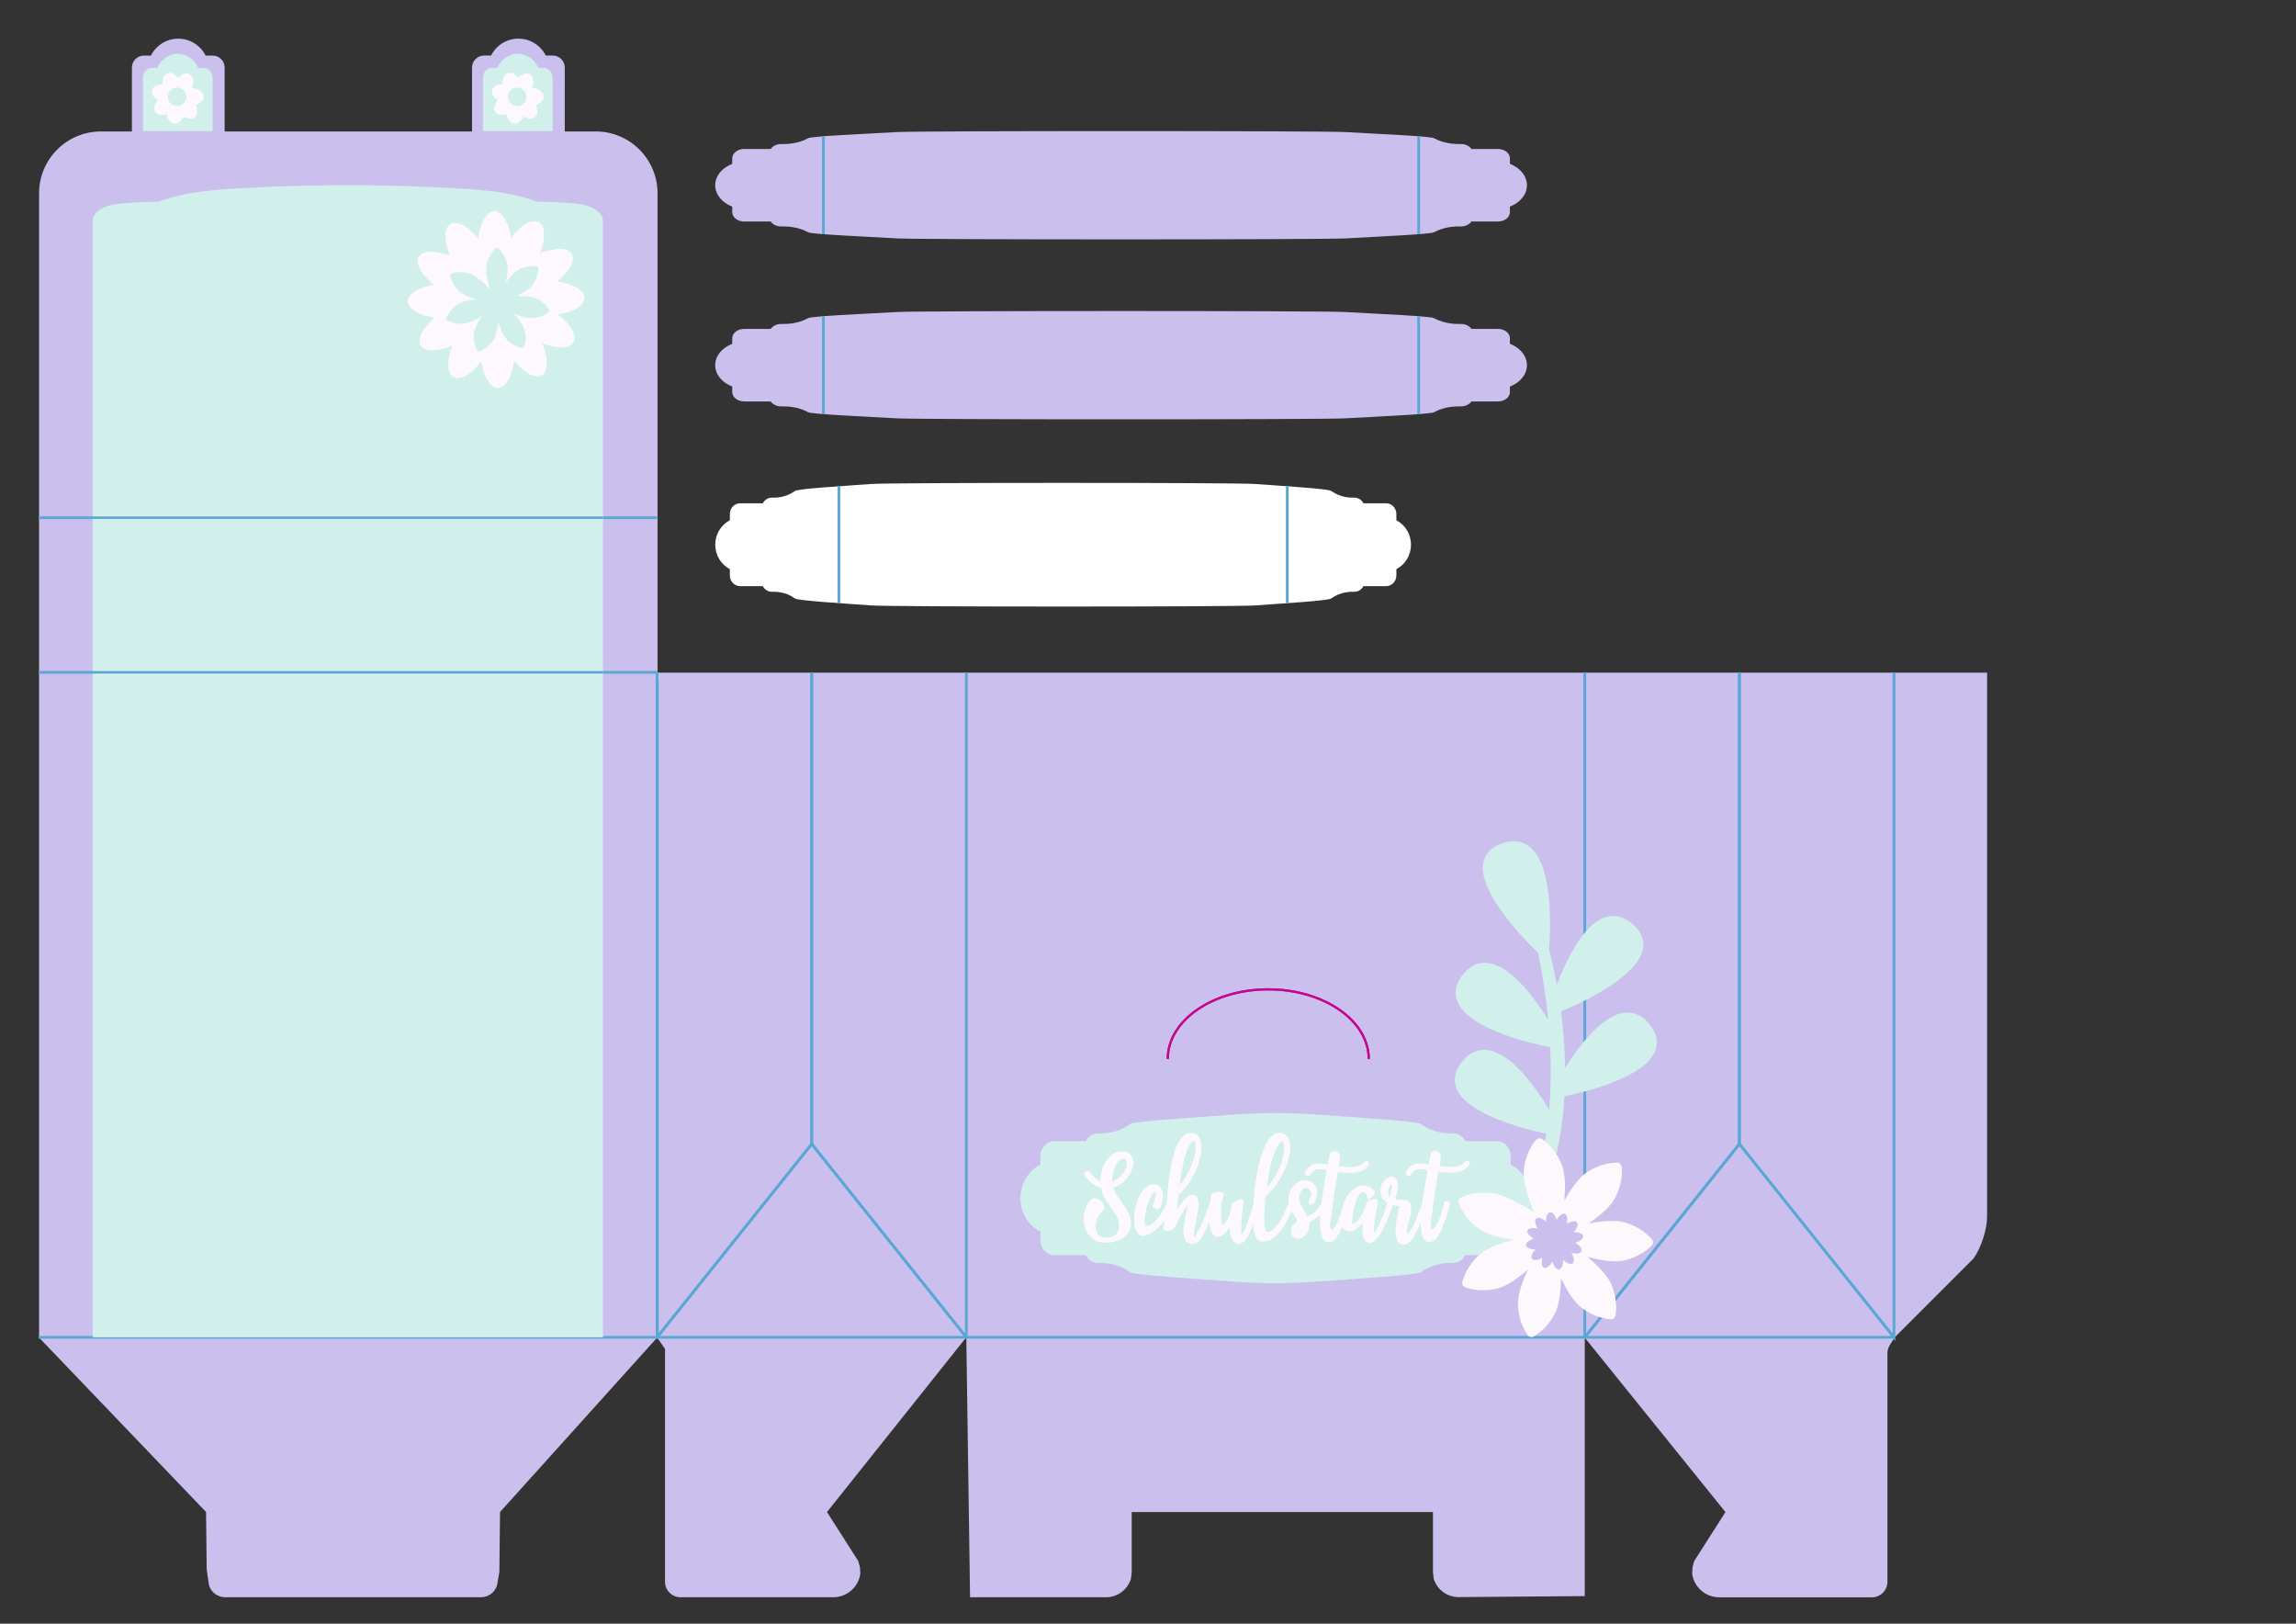
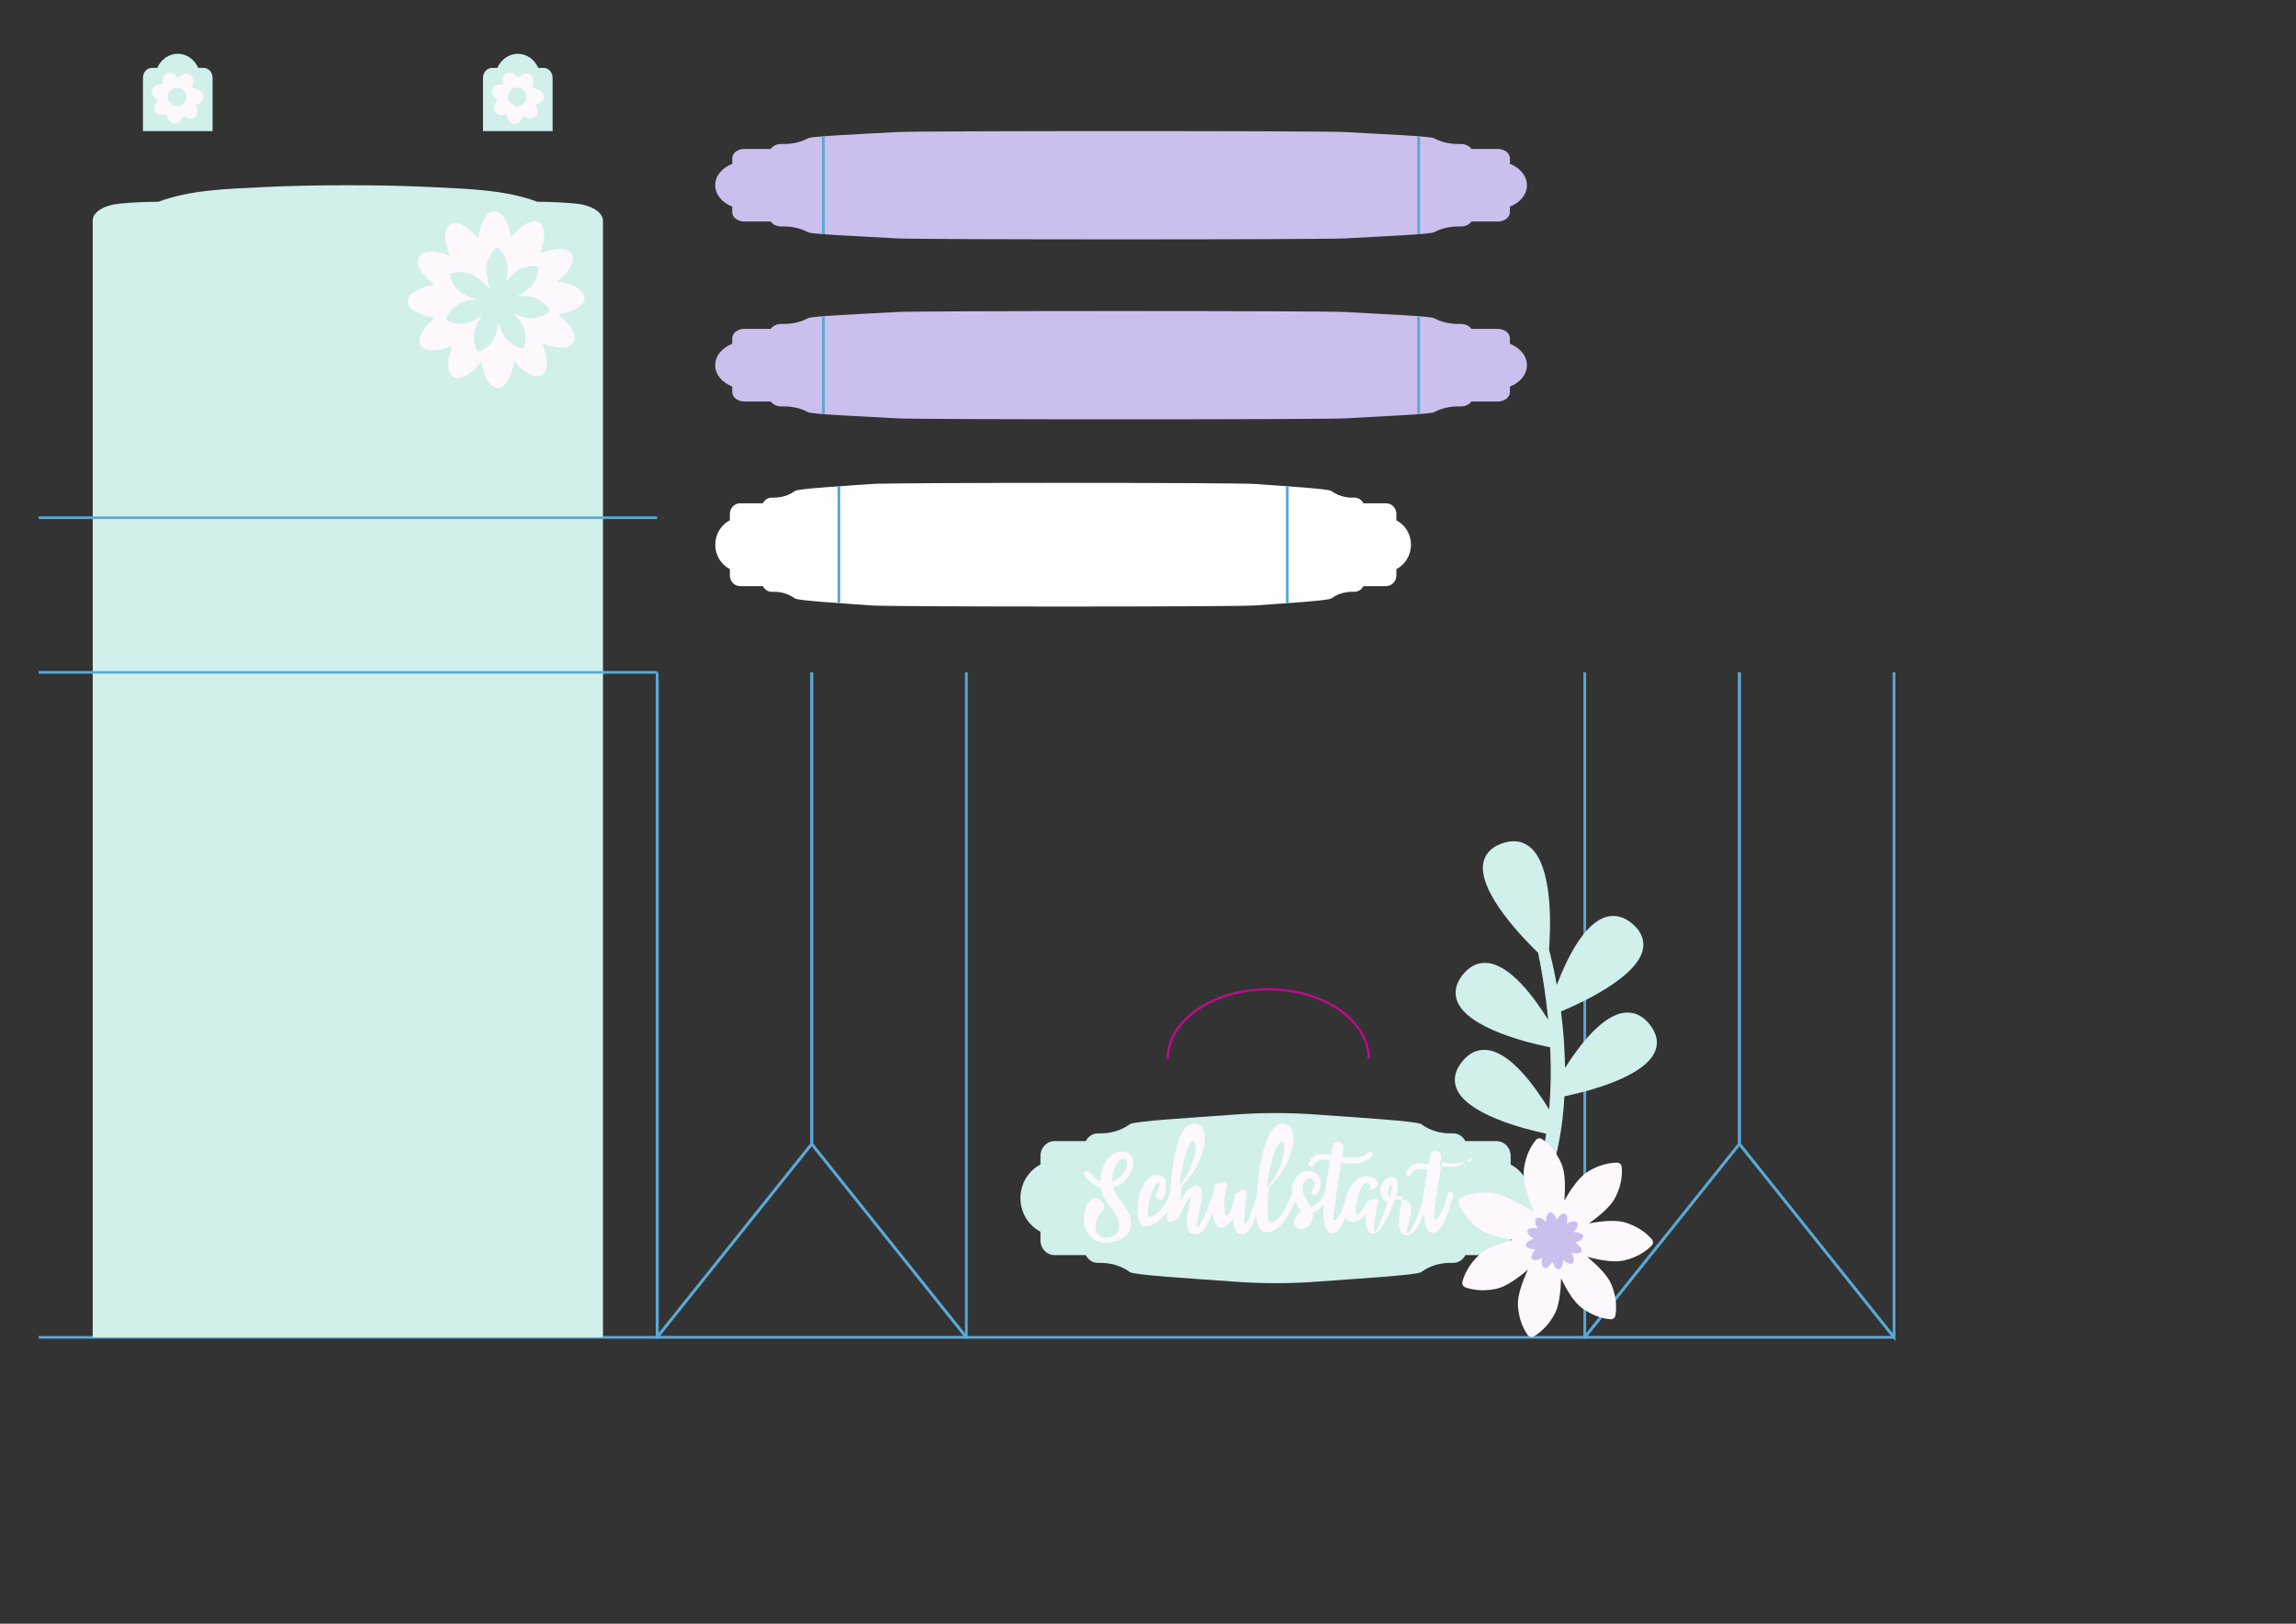
<svg xmlns="http://www.w3.org/2000/svg" id="Vorlage" x="0px" y="0px" viewBox="0 0 841.89 595.28" style="enable-background:new 0 0 841.89 595.28;" xml:space="preserve">
  <rect x="0" y="0" width="841.89" height="595.28" fill="#333333" stroke="none" />
  <style type="text/css">	.st0{fill:#CBC0ED;}	.st1{fill:none;stroke:#C3088E;stroke-width:0.804;stroke-miterlimit:10;}	.st2{fill:none;stroke:#5AA7D5;stroke-miterlimit:10;}	.st3{fill:#D1EFEB;}	.st4{fill:none;stroke:#5AA7D5;stroke-width:0.908;stroke-miterlimit:10;}	.st5{fill:#FFFFFF;}	.st6{fill:#FDF8FC;}	.st7{fill:none;stroke:#5AA7D5;stroke-width:0.888;}</style>
-   <path class="st0" d="M728.65,246.61h-17h0h-17.01h0H581.26H354.49H241.12c0,0-0.01-0.01-0.01-0.01v-56.68V70.88 c0-12.53-10.16-22.69-22.69-22.69H207.1c0,0-0.01-0.01-0.01-0.01V32.6v-4.26v-3.58c0-2.43-1.97-4.39-4.39-4.39l-2.58,0 c0,0-0.01,0-0.01-0.01c-1.84-3.67-5.64-6.19-10.02-6.19c-4.39,0-8.18,2.52-10.02,6.19c0,0-0.01,0-0.01,0.01l-2.58,0 c-2.43,0-4.39,1.97-4.39,4.39v3.58v4.26v15.58c0,0-0.01,0.01-0.01,0.01H82.38c0,0-0.01-0.01-0.01-0.01V32.6v-5.93v-1.9 c0-2.43-1.97-4.39-4.39-4.39l-2.58,0c0,0-0.01,0-0.01-0.01c-1.84-3.67-5.64-6.19-10.02-6.19c-4.39,0-8.18,2.52-10.02,6.19 c0,0-0.01,0-0.01,0.01l-2.58,0c-2.43,0-4.39,1.97-4.39,4.39v1.9v5.93v15.58c0,0-0.01,0.01-0.01,0.01H37.02 c-12.53,0-22.69,10.16-22.69,22.69v119.04v56.69v243.77c0,0,0,0.01,0,0.01l61.23,63.93c0,0,0,0.01,0,0.01l0.23,21.05 c0.23,1.59,0.6,4.15,0.84,5.74h0c0.76,2.63,3.17,4.45,5.91,4.45c0,0,74.34,0,93.82,0c2.74,0,5.15-1.82,5.91-4.45 c0.28-1.61,0.55-3.18,0.83-4.79c0,0,0,0,0,0l0.25-21.99c0,0,0-0.01,0-0.01l57.6-63.92c0.01,0,0.01,0,0.02,0l2.88,4.11 c0,0,0,0,0,0.01v85.37c0,3.14,2.54,5.68,5.68,5.68c11.16,0,41.1,0,56,0c4.98,0,9.2-3.66,9.92-8.59l0,0c0,0,0,0,0,0l-0.12-2.37 c0,0,0,0,0,0l-0.61-2.29c0,0,0,0,0,0l-11.48-17.99c0-0.01,0-0.01,0-0.01l51.06-64.03c0.01,0,0.01,0,0.02,0.01l1.38,95.26 c0,0,0.01,0.01,0.01,0.01c0,0,34.57,0,49.82,0c4.21,0,7.93-2.76,9.17-6.78c0,0,0,0,0,0c0,0,0,0,0,0l0.27-2.44c0,0,0,0,0,0v-22 c0,0,0.01-0.01,0.01-0.01h110.44c0,0,0.01,0.01,0.01,0.01v22c0,0,0,0,0,0l0.28,2.44c0,0,0,0,0,0l0,0c1.23,4.02,4.96,6.75,9.16,6.72 c14.51-0.12,46.23-0.37,46.23-0.37c0,0,0,0,0,0v-94.69c0-0.01,0.01-0.01,0.02-0.01l51.56,63.89c0,0.01,0,0.01,0,0.01l-11.48,17.99 c0,0,0,0,0,0l-0.61,2.29c0,0,0,0,0,0l-0.12,2.37c0,0,0,0,0,0l0,0c0.72,4.93,4.95,8.59,9.93,8.59h55.99c3.14,0,5.68-2.54,5.68-5.68 v-83.74c0-1.06,0.3-2.11,0.86-3.01l1.7-2.74h-0.02l0-0.01l29.03-29.03h0c2.74-3.77,4.98-10.66,4.98-15.32V263.62v-17 C728.66,246.62,728.66,246.62,728.65,246.61z" />
  <g>
    <polygon class="st0" points="240.94,490.4 240.94,490.4 240.94,490.4  " />
    <polygon class="st0" points="581.1,490.4 581.11,490.4 581.1,490.39  " />
    <polygon class="st0" points="354.33,490.4 354.33,490.4 354.33,490.39  " />
  </g>
  <g>
-     <path class="st1" d="M428.19,388.22c0-14.09,16.5-25.51,36.85-25.51s36.85,11.42,36.85,25.51" />
    <polyline class="st2" points="240.94,490.27 297.64,419.4 354.33,490.27  " />
    <line class="st2" x1="297.64" y1="246.49" x2="297.64" y2="419.4" />
    <polyline class="st2" points="581.1,490.27 637.8,419.4 694.49,490.27  " />
    <line class="st2" x1="637.8" y1="246.49" x2="637.8" y2="419.4" />
    <path class="st3" d="M202.63,48.07c0-1.79,0-17.74,0-19.53c0-2.02-1.47-3.65-3.29-3.65h-1.95c-1.38-3.06-4.23-5.17-7.52-5.17  c-3.29,0-6.14,2.1-7.52,5.17h-1.95c-1.81,0-3.29,1.64-3.29,3.65c0,2.18,0,17.35,0,19.53H202.63z" />
    <path class="st3" d="M77.94,48.06c0-1.79,0-17.74,0-19.53c0-2.02-1.47-3.65-3.29-3.65h-1.95c-1.38-3.06-4.23-5.17-7.52-5.17  c-3.29,0-6.14,2.1-7.52,5.17h-1.95c-1.81,0-3.29,1.64-3.29,3.65c0,2.18,0,17.35,0,19.53H77.94z" />
    <line class="st2" x1="14.17" y1="189.8" x2="240.94" y2="189.8" />
    <path class="st2" d="M240.94,246.49H14.17H240.94z" />
    <path class="st1" d="M428.19,388.22c0-14.09,16.5-25.51,36.85-25.51s36.85,11.42,36.85,25.51" />
    <polyline class="st2" points="14.17,490.27 240.94,490.27 297.64,419.4 354.33,490.27 581.1,490.27 637.8,419.4 694.49,490.27   694.49,246.49  " />
    <line class="st2" x1="297.64" y1="246.49" x2="297.64" y2="419.4" />
    <line class="st2" x1="637.8" y1="246.49" x2="637.8" y2="419.4" />
    <polyline class="st2" points="581.1,246.49 581.1,490.27 694.49,490.27  " />
    <polyline class="st2" points="240.94,246.49 240.94,490.27 354.33,490.27 354.33,246.49  " />
    <g>
      <path class="st3" d="M211.19,74.65c-3.98-0.37-8.88-0.68-14.19-0.68c-11.19-4.23-24.25-4.69-37.89-5.35   c-9.23-0.45-20.02-0.71-31.56-0.71c-11.54,0-22.33,0.26-31.56,0.71c-13.64,0.66-26.7,1.11-37.89,5.35   c-5.3,0-10.21,0.31-14.19,0.68c-5.73,0.54-9.91,3.07-9.91,6.19l0,0.13h0v409.3H221.1V81.91v-0.95   C221.1,77.85,216.92,75.19,211.19,74.65z" />
      <line class="st4" x1="34.02" y1="189.8" x2="221.1" y2="189.8" />
      <path class="st4" d="M221.1,246.49H34.02H221.1z" />
    </g>
    <g>
      <path class="st5" d="M512.02,190.74v-2.32c0-2.16-1.69-3.91-3.78-3.91h-8.31c-0.64-1.23-1.9-2.11-3.35-2.07   c-1.32,0.04-4.98,0.08-8.43-2.44c-1.12-0.82-16.75-1.73-27.85-2.56c-7.36-0.55-133.56-0.55-140.92,0   c-11.12,0.83-26.77,1.73-27.89,2.56c-3.45,2.52-7.11,2.48-8.43,2.44c-1.45-0.04-2.71,0.84-3.35,2.07h-8.31   c-2.09,0-3.78,1.75-3.78,3.91v2.32c-3.17,1.64-5.35,5.04-5.35,8.96c0,3.92,2.18,7.31,5.35,8.96v2.32c0,2.16,1.69,3.91,3.78,3.91   h8.31c0.64,1.23,1.9,2.11,3.35,2.07c1.32-0.04,4.98-0.08,8.43,2.44c1.12,0.82,16.77,1.73,27.89,2.56   c7.36,0.55,133.56,0.55,140.92,0c11.1-0.82,26.73-1.73,27.85-2.56c3.45-2.52,7.11-2.48,8.43-2.44c1.45,0.04,2.71-0.84,3.35-2.07   h8.31c2.09,0,3.78-1.75,3.78-3.91v-2.32c3.17-1.64,5.35-5.04,5.35-8.96C517.37,195.77,515.19,192.38,512.02,190.74z" />
      <line class="st2" x1="307.6" y1="178.26" x2="307.6" y2="221.13" />
      <line class="st2" x1="472.01" y1="178.26" x2="472.01" y2="221.11" />
    </g>
    <g>
      <path class="st0" d="M553.65,126.04v-2.03c0-1.89-1.97-3.43-4.41-3.43h-9.7c-0.75-1.08-2.22-1.84-3.91-1.81   c-1.54,0.03-5.81,0.07-9.84-2.14c-1.31-0.72-19.54-1.51-32.49-2.24c-8.59-0.48-155.82-0.48-164.41,0   c-12.97,0.72-31.23,1.52-32.54,2.24c-4.02,2.21-8.3,2.17-9.84,2.14c-1.69-0.03-3.16,0.73-3.91,1.81h-9.7   c-2.44,0-4.41,1.53-4.41,3.43v2.03c-3.7,1.44-6.24,4.41-6.24,7.84c0,3.43,2.54,6.4,6.24,7.84v2.03c0,1.89,1.97,3.43,4.41,3.43h9.7   c0.75,1.08,2.22,1.84,3.91,1.81c1.54-0.03,5.81-0.07,9.84,2.14c1.31,0.72,19.57,1.51,32.54,2.24c8.59,0.48,155.82,0.48,164.41,0   c12.96-0.72,31.18-1.52,32.49-2.24c4.02-2.21,8.3-2.17,9.84-2.14c1.69,0.03,3.16-0.73,3.91-1.81h9.7c2.44,0,4.41-1.53,4.41-3.43   v-2.03c3.7-1.44,6.24-4.41,6.24-7.84C559.89,130.45,557.35,127.48,553.65,126.04z" />
      <line class="st2" x1="520.2" y1="115.97" x2="520.2" y2="151.78" />
      <line class="st2" x1="301.93" y1="115.94" x2="301.93" y2="151.86" />
    </g>
    <g>
      <path class="st0" d="M553.65,60.07v-2.03c0-1.89-1.97-3.43-4.41-3.43h-9.7c-0.75-1.08-2.22-1.84-3.91-1.81   c-1.54,0.03-5.81,0.07-9.84-2.14c-1.31-0.72-19.54-1.51-32.49-2.24c-8.59-0.48-155.82-0.48-164.41,0   c-12.97,0.72-31.23,1.52-32.54,2.24c-4.02,2.21-8.3,2.17-9.84,2.14c-1.69-0.03-3.16,0.73-3.91,1.81h-9.7   c-2.44,0-4.41,1.53-4.41,3.43v2.03c-3.7,1.44-6.24,4.41-6.24,7.84c0,3.43,2.54,6.4,6.24,7.84v2.03c0,1.89,1.97,3.43,4.41,3.43h9.7   c0.75,1.08,2.22,1.84,3.91,1.81c1.54-0.03,5.81-0.07,9.84,2.14c1.31,0.72,19.57,1.51,32.54,2.24c8.59,0.48,155.82,0.48,164.41,0   c12.96-0.72,31.18-1.52,32.49-2.24c4.02-2.21,8.3-2.17,9.84-2.14c1.69,0.03,3.16-0.73,3.91-1.81h9.7c2.44,0,4.41-1.53,4.41-3.43   v-2.03c3.7-1.44,6.24-4.41,6.24-7.84C559.89,64.48,557.35,61.51,553.65,60.07z" />
      <line class="st2" x1="520.2" y1="49.99" x2="520.2" y2="85.81" />
      <line class="st2" x1="301.93" y1="49.96" x2="301.93" y2="85.88" />
    </g>
    <path class="st3" d="M536.3,357.42c2.55-3.23,5.61-4.7,9.1-4.38c8.4,0.79,17.1,12.5,22.26,20.8c-0.12-1.28-0.25-2.56-0.4-3.85  c-0.49-4.4-1.13-8.9-1.91-13.37c-0.39-2.37-0.85-4.82-1.37-7.32c-4.66-4.47-22.37-22.31-20.04-33.15c0.49-2.26,2.07-5.3,6.85-6.96  c3.89-1.35,7.26-0.94,10.02,1.21c9.11,7.09,7.66,31.9,7.18,37.67c0.58,2.24,1.16,4.69,1.82,7.7c0.36,1.73,0.7,3.51,1.03,5.33  c3.54-9.3,9.92-22.59,18.1-24.93c3.35-0.96,6.63-0.09,9.73,2.6c3.83,3.31,4.17,6.72,3.79,9c-1.78,10.49-23.05,20.12-30.09,23.04  c0.9,6.83,1.4,13.76,1.49,20.69c5.38-8.49,13.94-19.61,22.14-20.25c3.44-0.27,6.46,1.22,8.97,4.42c2.5,3.19,3.17,6.39,2,9.52  c-3.59,9.62-24.81,14.96-33.33,16.74c-0.18,3.11-0.43,6.04-0.77,8.93c-0.68,5.17-1.51,9.66-2.53,13.72  c-1.22,4.67-2.69,9.13-4.39,13.3c-2.05,4.66-4.22,8.69-6.62,12.32c-0.42,0.64-1.16,0.94-1.87,0.84c-0.25-0.04-0.5-0.12-0.74-0.26  c-0.88-0.54-1.18-1.68-0.67-2.59c2.28-4.05,4.2-8.1,5.68-12.03c1.5-4.04,2.78-8.33,3.79-12.73c0.56-2.61,1.04-5.22,1.44-7.79  c-8.72-1.87-29.46-7.28-32.97-16.8c-1.16-3.14-0.47-6.34,2.04-9.52c2.53-3.2,5.56-4.68,9.02-4.39c0.18,0.02,0.36,0.04,0.55,0.06  c8.52,1.19,17.24,13.23,22.44,21.8c0.28-3.23,0.46-6.56,0.53-9.94c0.09-4.12,0.03-8.45-0.18-12.89  c-7.51-1.51-30.31-6.89-34.1-16.99C533.47,364.82,533.16,361.4,536.3,357.42z" />
    <path class="st3" d="M553.92,426.93v-3.2c0-2.97-2.32-5.38-5.19-5.38h-11.41c-0.88-1.69-2.61-2.9-4.6-2.85  c-1.81,0.05-6.84,0.11-11.57-3.36c-1.54-1.13-22.98-2.38-38.23-3.51c-10.1-0.75-20.25-0.75-30.35,0  c-15.26,1.13-36.74,2.38-38.28,3.51c-4.73,3.47-9.76,3.41-11.57,3.36c-1.99-0.05-3.72,1.15-4.6,2.85H386.7  c-2.87,0-5.19,2.41-5.19,5.38v3.2c-4.35,2.26-7.34,6.93-7.34,12.32c0,5.39,2.99,10.06,7.34,12.32v3.2c0,2.97,2.32,5.38,5.19,5.38  h11.41c0.88,1.69,2.61,2.9,4.6,2.85c1.81-0.05,6.84-0.11,11.57,3.36c1.54,1.13,23.02,2.38,38.28,3.51c10.1,0.75,20.25,0.75,30.35,0  c15.24-1.13,36.68-2.38,38.23-3.51c4.73-3.47,9.76-3.41,11.57-3.36c1.99,0.05,3.72-1.15,4.6-2.85h11.41c2.87,0,5.19-2.41,5.19-5.38  v-3.2c4.35-2.26,7.34-6.93,7.34-12.32C561.26,433.86,558.27,429.19,553.92,426.93z" />
    <g>
      <path class="st6" d="M605.68,454.34c-1.37-1.61-4.35-4.43-9.52-6.09c-3.51-1.13-8.86-0.61-13.57,0.27   c3.95-2.77,8.12-6.28,9.78-9.61c2.42-4.86,2.48-8.97,2.28-11.07c-0.09-0.97-0.79-1.6-1.76-1.59c-2.11,0.01-6.19,0.48-10.78,3.37   c-3.12,1.96-6.16,6.39-8.52,10.57c0.42-4.81,0.41-10.26-1.08-13.67c-2.17-4.98-5.27-7.66-7.01-8.86c-0.8-0.55-1.73-0.42-2.35,0.32   c-1.35,1.62-3.61,5.05-4.35,10.43c-0.61,4.4,1.6,11,3.66,15.96c-5.26-3.23-11.5-6.57-15.44-7.01c-5.39-0.61-9.27,0.74-11.18,1.64   c-0.88,0.42-1.23,1.29-0.89,2.2c0.73,1.98,2.57,5.65,6.86,8.98c2.91,2.26,8.12,3.6,12.84,4.39c-4.66,1.26-9.78,3.12-12.48,5.69   c-3.93,3.74-5.4,7.58-5.93,9.62c-0.24,0.94,0.2,1.77,1.11,2.1c1.99,0.71,5.98,1.66,11.29,0.52c3.61-0.78,7.98-3.9,11.62-7.02   c-2.04,4.38-3.9,9.5-3.67,13.21c0.34,5.42,2.33,9,3.56,10.72c0.56,0.79,1.48,0.99,2.32,0.5c1.82-1.07,5.12-3.51,7.65-8.31   c1.59-3.01,2.16-8.13,2.29-12.99c2.02,4.25,4.67,8.74,7.57,10.88c4.37,3.22,8.4,4,10.5,4.17c0.97,0.08,1.71-0.5,1.87-1.46   c0.36-2.08,0.6-6.18-1.45-11.21c-1.39-3.42-5.23-7.18-8.93-10.22c4.67,1.24,10.03,2.19,13.65,1.31c5.28-1.27,8.46-3.86,9.94-5.37   C606.27,456.02,606.31,455.08,605.68,454.34z" />
      <path class="st0" d="M580.52,453.21L580.52,453.21c-0.13-0.92-1.6-1.5-3.5-1.5c0.02-0.02,0.04-0.04,0.06-0.06   c0.1-0.11,0.19-0.22,0.28-0.32c0.09-0.11,0.17-0.22,0.25-0.32c0.04-0.05,0.08-0.11,0.12-0.16c0.08-0.11,0.15-0.21,0.21-0.32   c0.07-0.11,0.12-0.21,0.18-0.31c0.09-0.18,0.17-0.35,0.23-0.52c0.02-0.05,0.03-0.1,0.05-0.14c0.05-0.15,0.08-0.29,0.09-0.43   c0-0.04,0.01-0.07,0.01-0.11c0.02-0.32-0.05-0.6-0.22-0.82l0,0c-0.57-0.73-2.13-0.5-3.79,0.45c0.04-0.17,0.07-0.34,0.1-0.5   c0.02-0.14,0.04-0.27,0.06-0.41c0.01-0.07,0.01-0.13,0.02-0.2c0.02-0.2,0.03-0.38,0.03-0.56c0-0.06,0-0.12,0-0.18   c-0.01-0.17-0.02-0.34-0.05-0.5c-0.11-0.67-0.38-1.16-0.81-1.33l0,0c-0.86-0.35-2.1,0.63-3.06,2.28c-0.03-0.1-0.06-0.19-0.09-0.29   c-0.05-0.14-0.09-0.27-0.15-0.39c-0.18-0.45-0.38-0.84-0.6-1.17c-0.15-0.22-0.31-0.41-0.48-0.57c-0.08-0.07-0.15-0.14-0.23-0.19   c-0.28-0.2-0.57-0.29-0.86-0.25l0,0c-0.92,0.13-1.5,1.6-1.5,3.5c-0.18-0.17-0.36-0.33-0.55-0.47c-0.11-0.08-0.22-0.17-0.32-0.24   c-0.16-0.11-0.32-0.21-0.48-0.3c-0.21-0.12-0.41-0.22-0.61-0.29c-0.64-0.25-1.19-0.25-1.56,0.04l0,0   c-0.73,0.57-0.5,2.13,0.45,3.79c-0.17-0.04-0.34-0.07-0.5-0.1c-0.14-0.02-0.27-0.04-0.41-0.06c-0.07-0.01-0.13-0.01-0.2-0.02   c-0.2-0.02-0.38-0.03-0.56-0.03c-0.06,0-0.12,0-0.18,0c-0.17,0.01-0.34,0.02-0.5,0.05c-0.67,0.11-1.16,0.38-1.33,0.81h0   c-0.35,0.86,0.63,2.1,2.28,3.06c-0.1,0.03-0.19,0.06-0.29,0.09c-0.08,0.03-0.16,0.06-0.24,0.09c-0.12,0.04-0.23,0.09-0.35,0.14   c-0.25,0.11-0.47,0.22-0.68,0.34c-0.1,0.06-0.2,0.12-0.3,0.19c-0.12,0.08-0.23,0.17-0.34,0.26c-0.03,0.02-0.05,0.04-0.08,0.07   c-0.1,0.09-0.18,0.18-0.26,0.27c-0.03,0.04-0.06,0.08-0.09,0.12c-0.2,0.28-0.29,0.57-0.25,0.86l0,0c0.13,0.92,1.6,1.5,3.5,1.5   c-0.07,0.07-0.14,0.15-0.2,0.22c-0.05,0.05-0.09,0.11-0.14,0.16c-0.07,0.08-0.13,0.16-0.19,0.24c-0.06,0.08-0.12,0.16-0.18,0.24   c-0.04,0.05-0.07,0.11-0.11,0.16c-0.14,0.21-0.26,0.42-0.36,0.62c-0.03,0.07-0.06,0.14-0.09,0.21c-0.28,0.68-0.3,1.27,0,1.65l0,0   c0.57,0.73,2.13,0.5,3.79-0.45c-0.09,0.39-0.15,0.76-0.18,1.11c-0.02,0.2-0.03,0.38-0.03,0.56c0,0.06,0,0.12,0,0.18   c0,0.12,0.01,0.23,0.02,0.34c0.01,0.05,0.01,0.11,0.02,0.16c0.11,0.67,0.38,1.16,0.81,1.33l0,0c0.86,0.35,2.1-0.63,3.06-2.28   c0.09,0.31,0.2,0.6,0.32,0.87c0.05,0.12,0.11,0.24,0.16,0.36c0.06,0.11,0.12,0.22,0.18,0.33c0.2,0.35,0.43,0.64,0.66,0.86   c0.01,0.01,0.02,0.02,0.04,0.03c0.06,0.06,0.13,0.11,0.19,0.16c0,0,0,0,0,0c0.28,0.2,0.57,0.29,0.86,0.25l0,0   c0.92-0.13,1.5-1.6,1.5-3.5c0.18,0.17,0.36,0.33,0.55,0.47c0.11,0.08,0.22,0.17,0.32,0.24c0.16,0.11,0.32,0.21,0.48,0.3   c0.1,0.06,0.21,0.11,0.31,0.16c0.76,0.37,1.44,0.43,1.86,0.09l0,0c0.73-0.57,0.5-2.13-0.45-3.79c0.17,0.04,0.34,0.07,0.5,0.1   c0.14,0.02,0.27,0.04,0.41,0.06c0.07,0.01,0.13,0.01,0.2,0.02c0.2,0.02,0.38,0.03,0.56,0.03c0.06,0,0.12,0,0.18,0   c0.17-0.01,0.34-0.02,0.5-0.05c0.67-0.11,1.16-0.38,1.33-0.81l0,0c0.35-0.86-0.63-2.1-2.28-3.06c0.17-0.05,0.33-0.11,0.49-0.16   c0.13-0.05,0.26-0.1,0.38-0.15c0.12-0.05,0.24-0.11,0.36-0.17c0.11-0.06,0.22-0.12,0.33-0.18c0.21-0.12,0.39-0.25,0.56-0.38   c0.05-0.04,0.1-0.09,0.15-0.13C580.36,454.05,580.58,453.63,580.52,453.21z" />
    </g>
    <g>
      <path class="st6" d="M214.32,109.21L214.32,109.21c-0.02-2.84-4.21-5.22-9.98-6.01c1.29-1.05,2.41-2.13,3.3-3.21   c2.17-2.62,3.03-5.18,2.03-6.89l0,0c-1.43-2.45-6.25-2.42-11.65-0.22c1.4-3.65,1.82-7,1.16-9.2c-0.3-1.01-0.83-1.78-1.6-2.21v0   c-2.47-1.41-6.62,1.03-10.2,5.64c-0.75-4.75-2.57-8.37-4.8-9.38c-0.42-0.19-0.85-0.29-1.29-0.28v0l0,0   c-2.84,0.02-5.22,4.21-6.01,9.98c-2.18-2.69-4.54-4.6-6.6-5.36c-1.34-0.5-2.55-0.52-3.5,0.04v0l0,0   c-2.45,1.43-2.42,6.25-0.22,11.65c-3.65-1.4-7-1.82-9.2-1.16c-1.01,0.3-1.77,0.83-2.21,1.6l0,0c-1.41,2.47,1.03,6.62,5.64,10.2   c-2.97,0.47-5.5,1.36-7.23,2.5c-1.54,1.03-2.44,2.26-2.43,3.58h0l0,0c0.02,2.84,4.21,5.22,9.98,6.01   c-0.59,0.48-1.15,0.97-1.67,1.46c-0.6,0.58-1.15,1.17-1.63,1.75c-0.72,0.87-1.3,1.74-1.71,2.57c-0.3,0.6-0.5,1.18-0.62,1.73   c-0.21,0.98-0.13,1.86,0.3,2.59l0,0c1.43,2.45,6.25,2.42,11.65,0.22c-1.4,3.65-1.82,7-1.16,9.2c0.3,1.01,0.83,1.78,1.6,2.21v0   c2.47,1.41,6.62-1.03,10.2-5.64c0.47,2.97,1.36,5.51,2.5,7.23c1.03,1.54,2.26,2.44,3.58,2.43v0l0,0c2.84-0.02,5.22-4.21,6.01-9.98   c1.61,1.99,3.32,3.56,4.94,4.54c0.57,0.35,1.12,0.62,1.66,0.82c0.27,0.1,0.53,0.18,0.79,0.24c1.03,0.24,1.95,0.17,2.71-0.28l0,0   c2.45-1.43,2.42-6.25,0.22-11.65c4.07,1.56,7.77,1.9,9.91,0.89c0.66-0.31,1.17-0.75,1.5-1.33h0c1.41-2.47-1.03-6.62-5.64-10.2   c0.31-0.05,0.62-0.1,0.92-0.15c1.29-0.25,2.48-0.58,3.54-0.98c0.71-0.26,1.36-0.56,1.94-0.88   C213.1,112.17,214.33,110.75,214.32,109.21L214.32,109.21z" />
      <path class="st3" d="M164.18,117.59c0.99,0.52,3.02,1.3,5.88,1.09c1.95-0.15,4.46-1.47,6.6-2.84c-1.38,2.15-2.73,4.7-2.88,6.66   c-0.22,2.86,0.57,4.89,1.09,5.88c0.24,0.46,0.71,0.63,1.18,0.43c1.03-0.43,2.94-1.47,4.61-3.8c1.14-1.58,1.75-4.36,2.07-6.88   c0.76,2.44,1.84,5.11,3.25,6.49c2.06,2.01,4.11,2.7,5.2,2.95c0.5,0.11,0.93-0.14,1.09-0.63c0.34-1.07,0.76-3.2,0.05-5.98   c-0.48-1.89-2.22-4.14-3.94-6.01c2.36,0.99,5.1,1.87,7.06,1.68c2.86-0.29,4.72-1.41,5.6-2.09c0.41-0.31,0.49-0.8,0.22-1.24   c-0.6-0.94-1.96-2.64-4.55-3.88c-1.76-0.85-4.6-0.96-7.13-0.84c2.27-1.17,4.71-2.7,5.82-4.33c1.62-2.37,1.95-4.52,2-5.64   c0.02-0.51-0.3-0.9-0.81-0.96c-1.11-0.15-3.28-0.19-5.9,0.99c-1.78,0.8-3.69,2.91-5.23,4.92c0.57-2.49,0.96-5.35,0.43-7.24   c-0.78-2.77-2.21-4.4-3.03-5.15c-0.38-0.35-0.88-0.35-1.26,0c-0.82,0.75-2.26,2.39-3.03,5.15c-0.71,2.53,0.23,6.77,1.02,9.57   c-2.03-2.1-5.27-5.08-7.84-5.74c-2.78-0.71-4.91-0.29-5.98,0.05c-0.49,0.15-0.74,0.59-0.63,1.09c0.24,1.09,0.94,3.15,2.95,5.2   c1.36,1.4,3.99,2.48,6.41,3.23c-2.54,0.32-5.35,0.93-6.95,2.08c-2.33,1.68-3.38,3.58-3.8,4.61   C163.55,116.88,163.72,117.35,164.18,117.59z" />
    </g>
    <path class="st6" d="M74.69,35.31c-0.08-1.63-1.91-2.89-4.23-3.03c0.84-2.17,0.45-4.36-1-5.11c-1.24-0.64-2.89-0.03-4.15,1.37  c-1.14-1.5-2.73-2.24-4.02-1.7s-1.88,2.2-1.61,4.06c-1.88-0.09-3.47,0.66-3.89,1.99c-0.42,1.33,0.47,2.86,2.07,3.84  c-1.28,1.38-1.73,3.08-0.97,4.26c0.76,1.18,2.49,1.47,4.28,0.88c0.23,1.87,1.25,3.31,2.63,3.48c1.39,0.18,2.73-0.96,3.43-2.71  c1.58,1.02,3.33,1.17,4.36,0.22c1.03-0.95,1.02-2.71,0.13-4.37C73.51,37.95,74.75,36.7,74.69,35.31z M64.98,38.87  c-1.87,0-3.38-1.52-3.38-3.38c0-1.87,1.51-3.38,3.38-3.38c1.87,0,3.38,1.52,3.38,3.38C68.36,37.36,66.85,38.87,64.98,38.87z" />
    <path class="st6" d="M199.37,35.31c-0.08-1.63-1.91-2.89-4.23-3.03c0.84-2.17,0.45-4.36-1-5.11c-1.24-0.64-2.89-0.03-4.15,1.37  c-1.14-1.5-2.73-2.24-4.02-1.7c-1.29,0.54-1.88,2.2-1.61,4.06c-1.88-0.09-3.47,0.66-3.89,1.99c-0.42,1.33,0.47,2.86,2.07,3.84  c-1.28,1.38-1.73,3.08-0.97,4.26c0.76,1.18,2.49,1.47,4.28,0.88c0.23,1.87,1.25,3.31,2.63,3.48c1.39,0.18,2.73-0.96,3.43-2.71  c1.58,1.02,3.33,1.17,4.36,0.22c1.03-0.95,1.02-2.71,0.13-4.37C198.19,37.95,199.43,36.7,199.37,35.31z M189.66,38.87  c-1.87,0-3.38-1.52-3.38-3.38c0-1.87,1.51-3.38,3.38-3.38c1.87,0,3.38,1.52,3.38,3.38C193.04,37.36,191.53,38.87,189.66,38.87z" />
    <g>
      <path class="st6" d="M414.61,423.43c-0.33-0.4-0.75-0.71-1.25-0.95c-0.5-0.24-1.08-0.36-1.74-0.36c-1.4,0-2.61,0.34-3.62,1.01   c-1.02,0.67-1.85,1.54-2.51,2.59c-0.66,1.06-1.15,2.24-1.47,3.54c-0.32,1.31-0.47,2.59-0.47,3.86c-0.69-0.29-1.37-0.71-2.04-1.27   c-0.67-0.55-1.33-1.25-1.96-2.1c-0.24-0.29-0.53-0.44-0.87-0.44c-0.29,0-0.55,0.11-0.79,0.32c-0.24,0.21-0.36,0.46-0.36,0.75   c0,0.13,0.03,0.24,0.08,0.32c0.05,0.08,0.11,0.18,0.16,0.32c0.92,1.29,1.9,2.3,2.93,3.03c1.03,0.73,2.07,1.22,3.13,1.48   c0.11,1,0.34,1.91,0.69,2.73c0.36,0.82,0.78,1.59,1.27,2.32c0.49,0.73,1,1.43,1.52,2.12c0.53,0.69,1.02,1.38,1.48,2.08   c0.46,0.7,0.84,1.43,1.13,2.2c0.29,0.77,0.44,1.6,0.44,2.49c0,1.21-0.4,2.22-1.21,3.03c-0.8,0.81-2.08,1.21-3.82,1.21   c-1.19,0-2.08-0.39-2.67-1.17c-0.59-0.78-0.89-1.72-0.89-2.83c0-1.03,0.25-2.11,0.75-3.25c0.5-1.14,1.27-2.17,2.3-3.09   c0.05-0.13,0.08-0.25,0.08-0.36v-0.36c0-0.42-0.11-0.83-0.32-1.23c-0.21-0.4-0.48-0.75-0.81-1.07c-0.33-0.32-0.7-0.57-1.11-0.77   c-0.41-0.2-0.81-0.3-1.21-0.3c-0.69,0-1.29,0.29-1.8,0.87c-0.52,0.58-0.94,1.27-1.29,2.08c-0.34,0.8-0.59,1.64-0.75,2.49   c-0.16,0.86-0.24,1.56-0.24,2.12c0,1.11,0.17,2.19,0.51,3.25c0.34,1.06,0.85,1.99,1.51,2.81c0.66,0.82,1.48,1.47,2.48,1.96   c0.99,0.49,2.15,0.73,3.46,0.73c1.37,0,2.63-0.17,3.78-0.51c1.15-0.34,2.14-0.83,2.97-1.45c0.83-0.62,1.48-1.37,1.94-2.24   c0.46-0.87,0.69-1.85,0.69-2.93c0-1.24-0.25-2.38-0.75-3.43c-0.5-1.04-1.1-2.07-1.8-3.07l-2.16-3.09   c-0.74-1.06-1.35-2.22-1.82-3.49c1.21-0.34,2.29-0.88,3.23-1.62c0.94-0.74,1.71-1.55,2.32-2.44c0.61-0.88,1.07-1.78,1.39-2.67   c0.32-0.9,0.47-1.66,0.47-2.3c0-0.55-0.08-1.09-0.24-1.6S414.94,423.83,414.61,423.43z M412.81,428.5   c-0.32,0.69-0.73,1.34-1.25,1.96c-0.51,0.62-1.11,1.18-1.78,1.66c-0.67,0.49-1.35,0.84-2.04,1.05c0-0.79,0.1-1.68,0.3-2.65   c0.2-0.98,0.48-1.89,0.83-2.73s0.79-1.55,1.31-2.12c0.52-0.57,1.1-0.85,1.76-0.85c0.45,0,0.79,0.16,1.01,0.48   c0.22,0.32,0.34,0.73,0.34,1.23C413.29,427.15,413.13,427.81,412.81,428.5z" />
-       <path class="st6" d="M538.74,425.88c-0.24-0.21-0.5-0.32-0.79-0.32c-0.29,0-0.55,0.13-0.79,0.4c-0.53,0.71-1.25,1.2-2.16,1.47   c-0.91,0.26-1.92,0.4-3.03,0.4c-1.24,0-2.59-0.12-4.04-0.36c0.13-0.79,0.24-1.51,0.32-2.14c0.08-0.63,0.13-1.16,0.16-1.58   c-0.13-0.55-0.41-0.98-0.83-1.29c-0.42-0.3-0.9-0.46-1.43-0.46c-0.53,0-1,0.18-1.43,0.55c-0.05,0.29-0.13,0.64-0.22,1.05   c-0.09,0.41-0.18,0.83-0.26,1.27l-0.22,1.21l-0.14,0.79c-0.69-0.08-1.31-0.16-1.88-0.24s-1.1-0.12-1.6-0.12   c-0.92,0-1.78,0.21-2.55,0.63c-0.78,0.42-1.58,1.27-2.4,2.53c-0.05,0.16-0.08,0.26-0.08,0.32c0,0.29,0.13,0.55,0.38,0.77   c0.25,0.22,0.52,0.34,0.81,0.34c0.42,0,0.74-0.2,0.95-0.59c0.4-0.71,0.9-1.21,1.5-1.5c0.61-0.29,1.27-0.44,1.98-0.44   c0.37,0,0.77,0.03,1.21,0.1c0.44,0.07,0.86,0.17,1.29,0.3c-0.08,0.4-0.24,1.27-0.5,2.61s-0.52,2.93-0.81,4.75   c-0.24,1.48-0.44,3.05-0.64,4.68c-2.64,7.41-4.46,11.12-5.46,11.12c-0.19,0-0.28-0.16-0.28-0.47c0-0.34,0.09-0.84,0.26-1.51   l0.57-2.18c0.21-0.79,0.4-1.61,0.57-2.46c0.17-0.84,0.26-1.64,0.26-2.38c0-0.92-0.2-1.69-0.59-2.3c-0.4-0.61-1.12-0.91-2.18-0.91   h-0.73c-0.28,0-0.57-0.01-0.87-0.02c-0.3-0.01-0.59-0.04-0.85-0.08c-0.26-0.04-0.49-0.09-0.67-0.14c0.21-0.71,0.44-1.54,0.67-2.48   c0.24-0.94,0.36-1.83,0.36-2.67c0-1.06-0.24-1.84-0.73-2.36c-0.49-0.51-1.06-0.77-1.72-0.77c-0.42,0-0.86,0.12-1.33,0.36   c-0.46,0.24-0.89,0.58-1.29,1.03s-0.72,1-0.97,1.64c-0.25,0.65-0.38,1.38-0.38,2.2c0,1.5,0.6,2.77,1.8,3.8   c0.24,0.2,0.51,0.37,0.78,0.54c0,0.01-0.01,0.01-0.01,0.02c-0.45,1.32-0.92,2.63-1.41,3.92c-0.49,1.29-0.95,2.45-1.39,3.47   c-0.44,1.02-0.83,1.83-1.19,2.45c-0.36,0.62-0.61,0.93-0.77,0.93c-0.11,0-0.16-0.34-0.16-1.03c0-0.84,0.11-2.12,0.34-3.82   c0.22-1.7,0.6-3.79,1.13-6.28c0-0.42-0.11-0.71-0.34-0.87c-0.22-0.16-0.51-0.24-0.85-0.24c-0.32,0-0.65,0.05-0.99,0.16   c-0.34,0.11-0.67,0.23-0.97,0.38c-0.3,0.15-0.56,0.3-0.77,0.48c-0.21,0.17-0.33,0.32-0.36,0.46c-0.34,1.32-0.75,2.46-1.23,3.43   c-0.48,0.96-0.95,1.77-1.43,2.42c-0.47,0.65-0.92,1.13-1.35,1.45c-0.42,0.32-0.74,0.48-0.95,0.48c-0.16,0-0.24-0.33-0.24-0.99   c0-0.71,0.09-1.66,0.28-2.85c0.18-1.19,0.45-2.36,0.79-3.52c0.34-1.16,0.77-2.17,1.27-3.01c0.5-0.84,1.07-1.27,1.7-1.27   c0.47,0,0.81,0.14,1.01,0.42c0.2,0.28,0.33,0.57,0.4,0.89c0.07,0.32,0.11,0.61,0.12,0.89c0.01,0.28,0.07,0.42,0.18,0.42   c0.16,0,0.38-0.08,0.67-0.24c0.29-0.16,0.57-0.36,0.85-0.59c0.28-0.24,0.52-0.49,0.71-0.75c0.2-0.26,0.3-0.5,0.3-0.71   c0-0.45-0.14-0.85-0.42-1.21c-0.28-0.36-0.63-0.65-1.05-0.89c-0.42-0.24-0.89-0.42-1.39-0.55c-0.5-0.13-0.98-0.2-1.43-0.2   c-1.11,0-2.16,0.35-3.17,1.05c-1,0.7-1.88,1.63-2.63,2.79s-1.35,2.48-1.78,3.96c-0.2,0.68-0.35,1.36-0.46,2.06   c-0.1,0.3-0.2,0.6-0.3,0.88c-0.44,1.21-0.85,2.22-1.25,3.03c-0.4,0.81-0.77,1.4-1.11,1.78c-0.34,0.38-0.62,0.57-0.83,0.57   c-0.37,0-0.55-0.42-0.55-1.27v-0.38c0-0.12,0.03-0.27,0.08-0.46c0.11-0.98,0.24-2.07,0.4-3.29l0.49-3.72   c0.17-1.27,0.36-2.53,0.55-3.78l0.57-3.5l0.75-4.71c0.69,0.11,1.42,0.19,2.2,0.26c0.78,0.07,1.53,0.1,2.24,0.1   c1.4,0,2.7-0.2,3.9-0.61c1.2-0.41,2.18-1.12,2.95-2.12c0.16-0.21,0.24-0.41,0.24-0.59c0-0.29-0.12-0.54-0.36-0.75   c-0.24-0.21-0.5-0.32-0.79-0.32s-0.55,0.13-0.79,0.4c-0.53,0.71-1.25,1.2-2.16,1.47c-0.91,0.26-1.92,0.4-3.03,0.4   c-1.24,0-2.59-0.12-4.04-0.36c0.13-0.79,0.24-1.51,0.32-2.14c0.08-0.63,0.13-1.16,0.16-1.58c-0.13-0.55-0.41-0.98-0.83-1.29   c-0.42-0.3-0.9-0.46-1.43-0.46c-0.53,0-1,0.18-1.43,0.55c-0.05,0.29-0.12,0.64-0.22,1.05c-0.09,0.41-0.18,0.83-0.26,1.27   l-0.22,1.21l-0.14,0.79c-0.69-0.08-1.31-0.16-1.88-0.24s-1.1-0.12-1.6-0.12c-0.92,0-1.78,0.21-2.55,0.63   c-0.78,0.42-1.58,1.27-2.4,2.53c-0.05,0.16-0.08,0.26-0.08,0.32c0,0.29,0.13,0.55,0.38,0.77c0.25,0.22,0.52,0.34,0.81,0.34   c0.42,0,0.74-0.2,0.95-0.59c0.4-0.71,0.9-1.21,1.5-1.5s1.27-0.44,1.98-0.44c0.37,0,0.77,0.03,1.21,0.1   c0.44,0.07,0.86,0.17,1.29,0.3c-0.08,0.4-0.24,1.27-0.5,2.61c-0.25,1.35-0.52,2.93-0.81,4.75c-0.24,1.48-0.44,3.05-0.64,4.68   c-0.61,1.29-1.33,2.31-2.17,3.06c-0.85,0.75-1.82,1.39-2.93,1.92c-0.24-0.53-0.53-1.07-0.89-1.62c-0.36-0.55-0.69-1.12-1.01-1.68   c-0.32-0.57-0.59-1.15-0.83-1.74c-0.24-0.59-0.36-1.21-0.36-1.84c0-0.32,0.06-0.68,0.18-1.09c0.12-0.41,0.29-0.8,0.52-1.19   c0.22-0.38,0.49-0.7,0.81-0.95c0.32-0.25,0.69-0.38,1.11-0.38c0.47,0,0.9,0.19,1.29,0.57c0.38,0.38,0.57,0.89,0.57,1.52   c0,0.21-0.05,0.46-0.16,0.75c-0.11,0.29-0.23,0.57-0.38,0.85c-0.14,0.28-0.27,0.53-0.38,0.77c-0.11,0.24-0.16,0.41-0.16,0.51   c0,0.34,0.11,0.61,0.32,0.81c0.21,0.2,0.46,0.3,0.75,0.3c0.4,0,0.73-0.17,1.01-0.51c0.28-0.34,0.5-0.75,0.67-1.21   c0.17-0.46,0.3-0.93,0.4-1.41c0.09-0.48,0.14-0.83,0.14-1.07c0-1.32-0.41-2.44-1.23-3.35c-0.82-0.91-1.9-1.37-3.25-1.37   c-0.9,0-1.72,0.21-2.48,0.63c-0.75,0.42-1.4,0.96-1.94,1.62c-0.54,0.66-0.96,1.4-1.27,2.22c-0.3,0.82-0.46,1.62-0.46,2.42   c0,0.55,0.08,1.07,0.19,1.58c-0.31,0.51-0.62,1.1-0.95,1.81l-1.17,2.57c-0.41,0.91-0.85,1.74-1.33,2.48l-0.79,1.05   c-0.32,0.41-0.67,0.8-1.05,1.19c-0.38,0.38-0.78,0.71-1.19,0.97c-0.41,0.26-0.79,0.4-1.13,0.4c-0.53,0-0.89-0.38-1.09-1.15   c-0.2-0.77-0.3-2.02-0.3-3.76c0-0.84,0.02-1.71,0.06-2.59c0.04-0.88,0.09-1.7,0.14-2.46l0.14-1.96c0.04-0.55,0.07-0.92,0.1-1.11   c1.43-1.24,2.71-2.63,3.84-4.18c1.14-1.54,2.09-3.13,2.85-4.75c0.77-1.62,1.35-3.21,1.76-4.77c0.41-1.56,0.61-2.96,0.61-4.2   c0-0.69-0.07-1.35-0.22-2c-0.14-0.65-0.38-1.22-0.69-1.72c-0.32-0.5-0.72-0.9-1.21-1.21c-0.49-0.3-1.09-0.46-1.8-0.46   c-0.92,0-1.78,0.31-2.55,0.93c-0.78,0.62-1.47,1.47-2.08,2.55c-0.66,1.19-1.25,2.53-1.76,4.02c-0.51,1.49-0.96,3.07-1.35,4.73   c-0.38,1.66-0.7,3.37-0.95,5.13c-0.25,1.76-0.46,3.48-0.61,5.17c-0.11,1.21-0.19,2.37-0.26,3.52c-0.27,0.95-0.58,1.99-0.95,3.16   c-0.41,1.31-0.82,2.55-1.23,3.72c-0.41,1.18-0.8,2.16-1.19,2.95c-0.38,0.79-0.71,1.19-0.97,1.19c-0.13,0-0.2-0.41-0.2-1.23   c0-0.5,0.02-1.1,0.06-1.8c0.04-0.7,0.09-1.44,0.16-2.22c0.07-0.78,0.14-1.54,0.22-2.3l0.22-2.06c0.07-0.62,0.12-1.14,0.16-1.54   c0.04-0.41,0.06-0.64,0.06-0.69c0-0.66-0.29-0.99-0.87-0.99c-0.26,0-0.57,0.07-0.91,0.2c-0.34,0.13-0.67,0.28-0.99,0.46   c-0.32,0.17-0.61,0.35-0.87,0.53c-0.26,0.18-0.45,0.33-0.55,0.44c-0.29,1.51-0.65,2.96-1.07,4.36c-0.42,1.4-1.08,2.53-1.98,3.41   c-0.05,0.05-0.13,0.08-0.24,0.08c-0.24,0-0.43-0.38-0.57-1.15c-0.14-0.77-0.22-1.73-0.22-2.89c0-1.11,0.08-2.28,0.24-3.52   c0.16-1.24,0.45-2.43,0.87-3.56c-0.08-0.34-0.3-0.59-0.67-0.73c-0.37-0.15-0.78-0.22-1.23-0.22c-0.63,0-1.25,0.11-1.84,0.34   c-0.59,0.22-0.92,0.52-0.97,0.89c-0.16,0.79-0.3,1.75-0.43,2.85c0,0,0,0,0,0.01c-1.53,4.17-2.82,7.29-3.86,9.37   c-1.04,2.07-1.67,3.11-1.88,3.11c-0.08,0-0.12-0.08-0.14-0.24s-0.02-0.3-0.02-0.44c0-0.66,0.09-1.47,0.26-2.42   c0.17-0.95,0.37-1.95,0.59-2.99c0.22-1.04,0.42-2.09,0.59-3.13c0.17-1.04,0.26-2,0.26-2.87c0-0.98-0.15-1.78-0.46-2.4   c-0.3-0.62-0.88-0.93-1.72-0.93c-0.5,0-1,0.15-1.51,0.44c-0.5,0.29-0.99,0.68-1.47,1.17c-0.47,0.49-0.94,1.07-1.39,1.74   c-0.45,0.67-0.88,1.38-1.31,2.12c0.11-0.84,0.18-1.7,0.22-2.57c0.04-0.87,0.13-1.81,0.26-2.81c1.35-1.21,2.54-2.58,3.58-4.1   c1.04-1.52,1.93-3.06,2.65-4.61c0.73-1.56,1.27-3.09,1.64-4.59c0.37-1.5,0.55-2.88,0.55-4.12c0-0.69-0.05-1.35-0.16-2   c-0.11-0.65-0.3-1.22-0.57-1.72c-0.28-0.5-0.66-0.9-1.15-1.21c-0.49-0.3-1.1-0.46-1.84-0.46c-1.08,0-2.03,0.36-2.85,1.09   c-0.82,0.73-1.53,1.71-2.14,2.95c-0.61,1.24-1.13,2.69-1.56,4.34c-0.44,1.65-0.8,3.4-1.11,5.25c-0.3,1.85-0.56,3.76-0.77,5.72   l-0.59,5.72l-0.07,0.69c-0.27,0.94-0.69,1.9-1.28,2.87c-0.61,1-1.27,1.91-1.98,2.73c-0.71,0.82-1.42,1.49-2.12,2.02   c-0.7,0.53-1.26,0.79-1.68,0.79c-0.32,0-0.55-0.18-0.71-0.55c-0.16-0.37-0.24-0.86-0.24-1.47c0-0.9,0.13-1.95,0.38-3.15   c0.25-1.2,0.57-2.35,0.97-3.45c0.4-1.1,0.82-2.03,1.27-2.79c0.45-0.77,0.87-1.15,1.27-1.15c0.16,0,0.24,0.16,0.24,0.48   c0,0.4-0.06,0.85-0.18,1.37c-0.12,0.51-0.26,1-0.42,1.45s-0.3,0.82-0.42,1.13l-0.18,0.46c0,0.37,0.19,0.7,0.57,0.99   s0.79,0.44,1.21,0.44c0.34,0,0.64-0.16,0.89-0.49c0.25-0.33,0.46-0.75,0.63-1.25c0.17-0.5,0.3-1.05,0.38-1.64   c0.08-0.59,0.12-1.14,0.12-1.64c0-0.55-0.06-1.08-0.18-1.58c-0.12-0.5-0.31-0.94-0.57-1.33c-0.26-0.38-0.61-0.69-1.05-0.91   c-0.44-0.22-0.97-0.34-1.6-0.34c-1.03,0-1.98,0.37-2.85,1.11c-0.87,0.74-1.62,1.72-2.26,2.93c-0.63,1.21-1.13,2.59-1.48,4.12   c-0.36,1.53-0.54,3.1-0.54,4.71c0,0.77,0.05,1.51,0.16,2.24c0.11,0.73,0.29,1.37,0.55,1.94c0.26,0.57,0.6,1.02,1.01,1.37   s0.93,0.51,1.56,0.51c0.82,0,1.76-0.3,2.81-0.91c1.06-0.61,2.09-1.43,3.11-2.46c0.68-0.69,1.33-1.46,1.94-2.31   c-0.13,0.96-0.26,1.84-0.42,2.62c0,0.48,0.13,0.81,0.38,0.99c0.25,0.18,0.56,0.28,0.93,0.28c0.29,0,0.6-0.05,0.93-0.14   c0.33-0.09,0.64-0.21,0.93-0.36c0.29-0.15,0.53-0.3,0.73-0.48c0.2-0.17,0.32-0.32,0.38-0.46c1.19-2.43,2.16-4.28,2.91-5.56   c0.75-1.28,1.31-2.15,1.68-2.59c0,0.37-0.08,0.92-0.24,1.64l-0.51,2.48c-0.19,0.92-0.36,1.89-0.52,2.91s-0.24,1.97-0.24,2.87   c0,1.24,0.22,2.28,0.67,3.11c0.45,0.83,1.29,1.25,2.53,1.25c0.82,0,1.55-0.25,2.18-0.75c0.63-0.5,1.26-1.32,1.88-2.46   c0.62-1.14,1.29-2.6,2-4.4l0.21-0.54c0.02,0.24,0.03,0.48,0.05,0.72c0.09,0.94,0.26,1.78,0.49,2.51c0.24,0.74,0.55,1.33,0.95,1.78   s0.9,0.67,1.5,0.67c0.42,0,0.85-0.11,1.27-0.32c0.42-0.21,0.83-0.48,1.21-0.81c0.38-0.33,0.75-0.71,1.09-1.13   c0.34-0.42,0.65-0.86,0.91-1.31c0.03,2.11,0.34,3.65,0.93,4.61c0.59,0.96,1.37,1.45,2.32,1.45c0.87,0,1.66-0.41,2.36-1.23   c0.7-0.82,1.35-1.91,1.94-3.27c0.35-0.8,0.69-1.68,1.03-2.61c0.02,0.39,0.05,0.78,0.08,1.17c0.09,0.98,0.27,1.85,0.53,2.61   c0.26,0.77,0.63,1.38,1.11,1.84c0.48,0.46,1.1,0.69,1.86,0.69c1,0,1.95-0.24,2.83-0.71c0.88-0.48,1.7-1.09,2.46-1.84   c0.75-0.75,1.45-1.62,2.08-2.59c0.63-0.98,1.21-1.97,1.72-2.97c0.51-1,0.98-1.98,1.41-2.93l0.08-0.18   c0.33,0.62,0.68,1.23,1.05,1.82c0.38,0.62,0.72,1.26,1.01,1.92c-0.85,0.58-1.45,1.19-1.82,1.84c-0.37,0.65-0.55,1.26-0.55,1.84   c0,0.77,0.26,1.41,0.77,1.94c0.52,0.53,1.18,0.79,2,0.79c0.58,0,1.12-0.16,1.62-0.48c0.5-0.32,0.94-0.73,1.31-1.25   c0.37-0.51,0.66-1.08,0.87-1.68s0.32-1.21,0.32-1.82c0-0.13-0.01-0.27-0.02-0.42c-0.01-0.15-0.03-0.28-0.06-0.42   c1.35-0.66,2.55-1.46,3.62-2.4c0.12-0.1,0.22-0.22,0.34-0.33c-0.05,0.88-0.08,1.74-0.08,2.57c0,1.08,0.05,2.08,0.16,2.99   c0.11,0.91,0.28,1.7,0.51,2.38c0.24,0.67,0.55,1.2,0.95,1.58c0.4,0.38,0.9,0.57,1.5,0.57c0.71,0,1.37-0.24,1.98-0.73   c0.61-0.49,1.21-1.27,1.8-2.36c0.38-0.7,0.77-1.56,1.17-2.54c0.05,0.1,0.1,0.21,0.16,0.3c0.26,0.41,0.61,0.73,1.05,0.97   c0.44,0.24,0.98,0.36,1.64,0.36c0.61,0,1.33-0.23,2.16-0.69c0.83-0.46,1.7-1.23,2.59-2.32c-0.05,0.24-0.09,0.52-0.12,0.85   c-0.03,0.33-0.04,0.71-0.04,1.13c0,0.55,0.03,1.15,0.1,1.78c0.07,0.63,0.2,1.21,0.4,1.72s0.47,0.94,0.81,1.29   c0.34,0.34,0.78,0.51,1.31,0.51c0.66,0,1.31-0.27,1.96-0.81c0.65-0.54,1.32-1.38,2.02-2.51c0.7-1.14,1.43-2.59,2.2-4.36   c0.75-1.72,1.54-3.78,2.39-6.16c0.72,0.18,1.49,0.32,2.36,0.37c-0.11,0.48-0.23,1.07-0.38,1.78c-0.14,0.71-0.29,1.48-0.44,2.32   c-0.15,0.83-0.27,1.69-0.38,2.57c-0.11,0.88-0.16,1.74-0.16,2.55c0,0.69,0.05,1.33,0.14,1.92c0.09,0.59,0.25,1.12,0.47,1.56   c0.22,0.45,0.51,0.8,0.87,1.05c0.36,0.25,0.81,0.38,1.37,0.38c0.61,0,1.16-0.17,1.66-0.5s0.95-0.74,1.35-1.23   c0.4-0.49,0.75-1,1.05-1.54c0.3-0.54,0.56-1.02,0.77-1.45c0.47-0.9,0.99-2.02,1.56-3.33c0.01,0.91,0.06,1.77,0.15,2.56   c0.11,0.91,0.28,1.7,0.51,2.38s0.55,1.2,0.95,1.58c0.4,0.38,0.9,0.57,1.5,0.57c0.71,0,1.37-0.24,1.98-0.73   c0.61-0.49,1.21-1.27,1.8-2.36c0.59-1.08,1.2-2.5,1.82-4.26c0.62-1.76,1.29-3.89,2-6.4c0-0.05,0.01-0.09,0.02-0.12   c0.01-0.03,0.02-0.07,0.02-0.12c0-0.32-0.13-0.56-0.4-0.73c-0.26-0.17-0.55-0.26-0.87-0.26c-0.21,0-0.4,0.05-0.55,0.14   c-0.16,0.09-0.26,0.24-0.32,0.46c-0.4,1.66-0.81,3.1-1.25,4.32c-0.44,1.21-0.85,2.22-1.25,3.03c-0.4,0.81-0.77,1.4-1.11,1.78   c-0.34,0.38-0.62,0.57-0.83,0.57c-0.37,0-0.55-0.42-0.55-1.27v-0.38c0-0.12,0.03-0.27,0.08-0.46c0.11-0.98,0.24-2.07,0.4-3.29   l0.49-3.72c0.17-1.27,0.36-2.53,0.55-3.78l0.57-3.5l0.75-4.71c0.69,0.11,1.42,0.19,2.2,0.26c0.78,0.07,1.53,0.1,2.24,0.1   c1.4,0,2.7-0.2,3.9-0.61c1.2-0.41,2.18-1.12,2.95-2.12c0.16-0.21,0.24-0.41,0.24-0.59C539.1,426.35,538.98,426.1,538.74,425.88z    M465.05,431.61c0.21-1.28,0.46-2.55,0.73-3.8c0.28-1.25,0.59-2.45,0.95-3.58c0.36-1.14,0.75-2.16,1.17-3.09   c0.32-0.66,0.69-1.27,1.11-1.84c0.42-0.57,0.79-0.85,1.11-0.85c0.21,0,0.4,0.17,0.55,0.51c0.16,0.34,0.24,0.94,0.24,1.78   c0,1-0.14,2.12-0.42,3.35c-0.28,1.23-0.69,2.49-1.23,3.78c-0.54,1.29-1.21,2.58-2,3.86c-0.79,1.28-1.72,2.48-2.77,3.58   C464.65,434.12,464.83,432.89,465.05,431.61z M433.09,430.6c0.21-1.35,0.46-2.65,0.73-3.9c0.28-1.25,0.58-2.42,0.91-3.5   c0.33-1.08,0.71-2.05,1.13-2.89c0.29-0.61,0.59-1.1,0.91-1.47c0.32-0.37,0.61-0.55,0.87-0.55c0.21,0,0.4,0.18,0.55,0.53   c0.16,0.36,0.24,0.98,0.24,1.88c0,0.92-0.14,1.97-0.44,3.13s-0.69,2.36-1.21,3.6c-0.51,1.24-1.14,2.49-1.86,3.74   c-0.73,1.25-1.53,2.42-2.4,3.5C432.69,433.3,432.88,431.94,433.09,430.6z M476.06,450.87c-0.11,0.18-0.22,0.3-0.36,0.36   c0-0.13,0.03-0.3,0.1-0.5c0.07-0.2,0.21-0.39,0.42-0.57C476.21,450.45,476.16,450.69,476.06,450.87z M509.36,435.35   c0.19-0.58,0.44-0.87,0.75-0.87c0.08,0,0.16,0.03,0.24,0.08c0.08,0.05,0.12,0.18,0.12,0.4c0,0.24-0.04,0.54-0.12,0.91   c-0.08,0.37-0.17,0.75-0.28,1.15c-0.11,0.4-0.22,0.77-0.34,1.13c-0.12,0.36-0.21,0.65-0.26,0.89c-0.26-0.42-0.4-1.04-0.4-1.86   C509.08,436.54,509.17,435.93,509.36,435.35z" />
+       <path class="st6" d="M538.74,425.88c-0.24-0.21-0.5-0.32-0.79-0.32c-0.29,0-0.55,0.13-0.79,0.4c-0.53,0.71-1.25,1.2-2.16,1.47   c-0.91,0.26-1.92,0.4-3.03,0.4c-1.24,0-2.59-0.12-4.04-0.36c0.13-0.79,0.24-1.51,0.32-2.14c0.08-0.63,0.13-1.16,0.16-1.58   c-0.13-0.55-0.41-0.98-0.83-1.29c-0.42-0.3-0.9-0.46-1.43-0.46c-0.53,0-1,0.18-1.43,0.55c-0.05,0.29-0.13,0.64-0.22,1.05   c-0.09,0.41-0.18,0.83-0.26,1.27l-0.22,1.21l-0.14,0.79c-0.69-0.08-1.31-0.16-1.88-0.24s-1.1-0.12-1.6-0.12   c-0.92,0-1.78,0.21-2.55,0.63c-0.78,0.42-1.58,1.27-2.4,2.53c-0.05,0.16-0.08,0.26-0.08,0.32c0,0.29,0.13,0.55,0.38,0.77   c0.25,0.22,0.52,0.34,0.81,0.34c0.42,0,0.74-0.2,0.95-0.59c0.4-0.71,0.9-1.21,1.5-1.5c0.61-0.29,1.27-0.44,1.98-0.44   c0.37,0,0.77,0.03,1.21,0.1c0.44,0.07,0.86,0.17,1.29,0.3c-0.08,0.4-0.24,1.27-0.5,2.61s-0.52,2.93-0.81,4.75   c-0.24,1.48-0.44,3.05-0.64,4.68c-2.64,7.41-4.46,11.12-5.46,11.12c-0.19,0-0.28-0.16-0.28-0.47c0-0.34,0.09-0.84,0.26-1.51   l0.57-2.18c0.21-0.79,0.4-1.61,0.57-2.46c0.17-0.84,0.26-1.64,0.26-2.38c0-0.92-0.2-1.69-0.59-2.3c-0.4-0.61-1.12-0.91-2.18-0.91   h-0.73c-0.28,0-0.57-0.01-0.87-0.02c-0.3-0.01-0.59-0.04-0.85-0.08c-0.26-0.04-0.49-0.09-0.67-0.14c0.21-0.71,0.44-1.54,0.67-2.48   c0.24-0.94,0.36-1.83,0.36-2.67c0-1.06-0.24-1.84-0.73-2.36c-0.49-0.51-1.06-0.77-1.72-0.77c-0.42,0-0.86,0.12-1.33,0.36   c-0.46,0.24-0.89,0.58-1.29,1.03s-0.72,1-0.97,1.64c-0.25,0.65-0.38,1.38-0.38,2.2c0,1.5,0.6,2.77,1.8,3.8   c0.24,0.2,0.51,0.37,0.78,0.54c0,0.01-0.01,0.01-0.01,0.02c-0.45,1.32-0.92,2.63-1.41,3.92c-0.49,1.29-0.95,2.45-1.39,3.47   c-0.44,1.02-0.83,1.83-1.19,2.45c-0.36,0.62-0.61,0.93-0.77,0.93c-0.11,0-0.16-0.34-0.16-1.03c0-0.84,0.11-2.12,0.34-3.82   c0.22-1.7,0.6-3.79,1.13-6.28c0-0.42-0.11-0.71-0.34-0.87c-0.22-0.16-0.51-0.24-0.85-0.24c-0.32,0-0.65,0.05-0.99,0.16   c-0.34,0.11-0.67,0.23-0.97,0.38c-0.3,0.15-0.56,0.3-0.77,0.48c-0.21,0.17-0.33,0.32-0.36,0.46c-0.48,0.96-0.95,1.77-1.43,2.42c-0.47,0.65-0.92,1.13-1.35,1.45c-0.42,0.32-0.74,0.48-0.95,0.48c-0.16,0-0.24-0.33-0.24-0.99   c0-0.71,0.09-1.66,0.28-2.85c0.18-1.19,0.45-2.36,0.79-3.52c0.34-1.16,0.77-2.17,1.27-3.01c0.5-0.84,1.07-1.27,1.7-1.27   c0.47,0,0.81,0.14,1.01,0.42c0.2,0.28,0.33,0.57,0.4,0.89c0.07,0.32,0.11,0.61,0.12,0.89c0.01,0.28,0.07,0.42,0.18,0.42   c0.16,0,0.38-0.08,0.67-0.24c0.29-0.16,0.57-0.36,0.85-0.59c0.28-0.24,0.52-0.49,0.71-0.75c0.2-0.26,0.3-0.5,0.3-0.71   c0-0.45-0.14-0.85-0.42-1.21c-0.28-0.36-0.63-0.65-1.05-0.89c-0.42-0.24-0.89-0.42-1.39-0.55c-0.5-0.13-0.98-0.2-1.43-0.2   c-1.11,0-2.16,0.35-3.17,1.05c-1,0.7-1.88,1.63-2.63,2.79s-1.35,2.48-1.78,3.96c-0.2,0.68-0.35,1.36-0.46,2.06   c-0.1,0.3-0.2,0.6-0.3,0.88c-0.44,1.21-0.85,2.22-1.25,3.03c-0.4,0.81-0.77,1.4-1.11,1.78c-0.34,0.38-0.62,0.57-0.83,0.57   c-0.37,0-0.55-0.42-0.55-1.27v-0.38c0-0.12,0.03-0.27,0.08-0.46c0.11-0.98,0.24-2.07,0.4-3.29l0.49-3.72   c0.17-1.27,0.36-2.53,0.55-3.78l0.57-3.5l0.75-4.71c0.69,0.11,1.42,0.19,2.2,0.26c0.78,0.07,1.53,0.1,2.24,0.1   c1.4,0,2.7-0.2,3.9-0.61c1.2-0.41,2.18-1.12,2.95-2.12c0.16-0.21,0.24-0.41,0.24-0.59c0-0.29-0.12-0.54-0.36-0.75   c-0.24-0.21-0.5-0.32-0.79-0.32s-0.55,0.13-0.79,0.4c-0.53,0.71-1.25,1.2-2.16,1.47c-0.91,0.26-1.92,0.4-3.03,0.4   c-1.24,0-2.59-0.12-4.04-0.36c0.13-0.79,0.24-1.51,0.32-2.14c0.08-0.63,0.13-1.16,0.16-1.58c-0.13-0.55-0.41-0.98-0.83-1.29   c-0.42-0.3-0.9-0.46-1.43-0.46c-0.53,0-1,0.18-1.43,0.55c-0.05,0.29-0.12,0.64-0.22,1.05c-0.09,0.41-0.18,0.83-0.26,1.27   l-0.22,1.21l-0.14,0.79c-0.69-0.08-1.31-0.16-1.88-0.24s-1.1-0.12-1.6-0.12c-0.92,0-1.78,0.21-2.55,0.63   c-0.78,0.42-1.58,1.27-2.4,2.53c-0.05,0.16-0.08,0.26-0.08,0.32c0,0.29,0.13,0.55,0.38,0.77c0.25,0.22,0.52,0.34,0.81,0.34   c0.42,0,0.74-0.2,0.95-0.59c0.4-0.71,0.9-1.21,1.5-1.5s1.27-0.44,1.98-0.44c0.37,0,0.77,0.03,1.21,0.1   c0.44,0.07,0.86,0.17,1.29,0.3c-0.08,0.4-0.24,1.27-0.5,2.61c-0.25,1.35-0.52,2.93-0.81,4.75c-0.24,1.48-0.44,3.05-0.64,4.68   c-0.61,1.29-1.33,2.31-2.17,3.06c-0.85,0.75-1.82,1.39-2.93,1.92c-0.24-0.53-0.53-1.07-0.89-1.62c-0.36-0.55-0.69-1.12-1.01-1.68   c-0.32-0.57-0.59-1.15-0.83-1.74c-0.24-0.59-0.36-1.21-0.36-1.84c0-0.32,0.06-0.68,0.18-1.09c0.12-0.41,0.29-0.8,0.52-1.19   c0.22-0.38,0.49-0.7,0.81-0.95c0.32-0.25,0.69-0.38,1.11-0.38c0.47,0,0.9,0.19,1.29,0.57c0.38,0.38,0.57,0.89,0.57,1.52   c0,0.21-0.05,0.46-0.16,0.75c-0.11,0.29-0.23,0.57-0.38,0.85c-0.14,0.28-0.27,0.53-0.38,0.77c-0.11,0.24-0.16,0.41-0.16,0.51   c0,0.34,0.11,0.61,0.32,0.81c0.21,0.2,0.46,0.3,0.75,0.3c0.4,0,0.73-0.17,1.01-0.51c0.28-0.34,0.5-0.75,0.67-1.21   c0.17-0.46,0.3-0.93,0.4-1.41c0.09-0.48,0.14-0.83,0.14-1.07c0-1.32-0.41-2.44-1.23-3.35c-0.82-0.91-1.9-1.37-3.25-1.37   c-0.9,0-1.72,0.21-2.48,0.63c-0.75,0.42-1.4,0.96-1.94,1.62c-0.54,0.66-0.96,1.4-1.27,2.22c-0.3,0.82-0.46,1.62-0.46,2.42   c0,0.55,0.08,1.07,0.19,1.58c-0.31,0.51-0.62,1.1-0.95,1.81l-1.17,2.57c-0.41,0.91-0.85,1.74-1.33,2.48l-0.79,1.05   c-0.32,0.41-0.67,0.8-1.05,1.19c-0.38,0.38-0.78,0.71-1.19,0.97c-0.41,0.26-0.79,0.4-1.13,0.4c-0.53,0-0.89-0.38-1.09-1.15   c-0.2-0.77-0.3-2.02-0.3-3.76c0-0.84,0.02-1.71,0.06-2.59c0.04-0.88,0.09-1.7,0.14-2.46l0.14-1.96c0.04-0.55,0.07-0.92,0.1-1.11   c1.43-1.24,2.71-2.63,3.84-4.18c1.14-1.54,2.09-3.13,2.85-4.75c0.77-1.62,1.35-3.21,1.76-4.77c0.41-1.56,0.61-2.96,0.61-4.2   c0-0.69-0.07-1.35-0.22-2c-0.14-0.65-0.38-1.22-0.69-1.72c-0.32-0.5-0.72-0.9-1.21-1.21c-0.49-0.3-1.09-0.46-1.8-0.46   c-0.92,0-1.78,0.31-2.55,0.93c-0.78,0.62-1.47,1.47-2.08,2.55c-0.66,1.19-1.25,2.53-1.76,4.02c-0.51,1.49-0.96,3.07-1.35,4.73   c-0.38,1.66-0.7,3.37-0.95,5.13c-0.25,1.76-0.46,3.48-0.61,5.17c-0.11,1.21-0.19,2.37-0.26,3.52c-0.27,0.95-0.58,1.99-0.95,3.16   c-0.41,1.31-0.82,2.55-1.23,3.72c-0.41,1.18-0.8,2.16-1.19,2.95c-0.38,0.79-0.71,1.19-0.97,1.19c-0.13,0-0.2-0.41-0.2-1.23   c0-0.5,0.02-1.1,0.06-1.8c0.04-0.7,0.09-1.44,0.16-2.22c0.07-0.78,0.14-1.54,0.22-2.3l0.22-2.06c0.07-0.62,0.12-1.14,0.16-1.54   c0.04-0.41,0.06-0.64,0.06-0.69c0-0.66-0.29-0.99-0.87-0.99c-0.26,0-0.57,0.07-0.91,0.2c-0.34,0.13-0.67,0.28-0.99,0.46   c-0.32,0.17-0.61,0.35-0.87,0.53c-0.26,0.18-0.45,0.33-0.55,0.44c-0.29,1.51-0.65,2.96-1.07,4.36c-0.42,1.4-1.08,2.53-1.98,3.41   c-0.05,0.05-0.13,0.08-0.24,0.08c-0.24,0-0.43-0.38-0.57-1.15c-0.14-0.77-0.22-1.73-0.22-2.89c0-1.11,0.08-2.28,0.24-3.52   c0.16-1.24,0.45-2.43,0.87-3.56c-0.08-0.34-0.3-0.59-0.67-0.73c-0.37-0.15-0.78-0.22-1.23-0.22c-0.63,0-1.25,0.11-1.84,0.34   c-0.59,0.22-0.92,0.52-0.97,0.89c-0.16,0.79-0.3,1.75-0.43,2.85c0,0,0,0,0,0.01c-1.53,4.17-2.82,7.29-3.86,9.37   c-1.04,2.07-1.67,3.11-1.88,3.11c-0.08,0-0.12-0.08-0.14-0.24s-0.02-0.3-0.02-0.44c0-0.66,0.09-1.47,0.26-2.42   c0.17-0.95,0.37-1.95,0.59-2.99c0.22-1.04,0.42-2.09,0.59-3.13c0.17-1.04,0.26-2,0.26-2.87c0-0.98-0.15-1.78-0.46-2.4   c-0.3-0.62-0.88-0.93-1.72-0.93c-0.5,0-1,0.15-1.51,0.44c-0.5,0.29-0.99,0.68-1.47,1.17c-0.47,0.49-0.94,1.07-1.39,1.74   c-0.45,0.67-0.88,1.38-1.31,2.12c0.11-0.84,0.18-1.7,0.22-2.57c0.04-0.87,0.13-1.81,0.26-2.81c1.35-1.21,2.54-2.58,3.58-4.1   c1.04-1.52,1.93-3.06,2.65-4.61c0.73-1.56,1.27-3.09,1.64-4.59c0.37-1.5,0.55-2.88,0.55-4.12c0-0.69-0.05-1.35-0.16-2   c-0.11-0.65-0.3-1.22-0.57-1.72c-0.28-0.5-0.66-0.9-1.15-1.21c-0.49-0.3-1.1-0.46-1.84-0.46c-1.08,0-2.03,0.36-2.85,1.09   c-0.82,0.73-1.53,1.71-2.14,2.95c-0.61,1.24-1.13,2.69-1.56,4.34c-0.44,1.65-0.8,3.4-1.11,5.25c-0.3,1.85-0.56,3.76-0.77,5.72   l-0.59,5.72l-0.07,0.69c-0.27,0.94-0.69,1.9-1.28,2.87c-0.61,1-1.27,1.91-1.98,2.73c-0.71,0.82-1.42,1.49-2.12,2.02   c-0.7,0.53-1.26,0.79-1.68,0.79c-0.32,0-0.55-0.18-0.71-0.55c-0.16-0.37-0.24-0.86-0.24-1.47c0-0.9,0.13-1.95,0.38-3.15   c0.25-1.2,0.57-2.35,0.97-3.45c0.4-1.1,0.82-2.03,1.27-2.79c0.45-0.77,0.87-1.15,1.27-1.15c0.16,0,0.24,0.16,0.24,0.48   c0,0.4-0.06,0.85-0.18,1.37c-0.12,0.51-0.26,1-0.42,1.45s-0.3,0.82-0.42,1.13l-0.18,0.46c0,0.37,0.19,0.7,0.57,0.99   s0.79,0.44,1.21,0.44c0.34,0,0.64-0.16,0.89-0.49c0.25-0.33,0.46-0.75,0.63-1.25c0.17-0.5,0.3-1.05,0.38-1.64   c0.08-0.59,0.12-1.14,0.12-1.64c0-0.55-0.06-1.08-0.18-1.58c-0.12-0.5-0.31-0.94-0.57-1.33c-0.26-0.38-0.61-0.69-1.05-0.91   c-0.44-0.22-0.97-0.34-1.6-0.34c-1.03,0-1.98,0.37-2.85,1.11c-0.87,0.74-1.62,1.72-2.26,2.93c-0.63,1.21-1.13,2.59-1.48,4.12   c-0.36,1.53-0.54,3.1-0.54,4.71c0,0.77,0.05,1.51,0.16,2.24c0.11,0.73,0.29,1.37,0.55,1.94c0.26,0.57,0.6,1.02,1.01,1.37   s0.93,0.51,1.56,0.51c0.82,0,1.76-0.3,2.81-0.91c1.06-0.61,2.09-1.43,3.11-2.46c0.68-0.69,1.33-1.46,1.94-2.31   c-0.13,0.96-0.26,1.84-0.42,2.62c0,0.48,0.13,0.81,0.38,0.99c0.25,0.18,0.56,0.28,0.93,0.28c0.29,0,0.6-0.05,0.93-0.14   c0.33-0.09,0.64-0.21,0.93-0.36c0.29-0.15,0.53-0.3,0.73-0.48c0.2-0.17,0.32-0.32,0.38-0.46c1.19-2.43,2.16-4.28,2.91-5.56   c0.75-1.28,1.31-2.15,1.68-2.59c0,0.37-0.08,0.92-0.24,1.64l-0.51,2.48c-0.19,0.92-0.36,1.89-0.52,2.91s-0.24,1.97-0.24,2.87   c0,1.24,0.22,2.28,0.67,3.11c0.45,0.83,1.29,1.25,2.53,1.25c0.82,0,1.55-0.25,2.18-0.75c0.63-0.5,1.26-1.32,1.88-2.46   c0.62-1.14,1.29-2.6,2-4.4l0.21-0.54c0.02,0.24,0.03,0.48,0.05,0.72c0.09,0.94,0.26,1.78,0.49,2.51c0.24,0.74,0.55,1.33,0.95,1.78   s0.9,0.67,1.5,0.67c0.42,0,0.85-0.11,1.27-0.32c0.42-0.21,0.83-0.48,1.21-0.81c0.38-0.33,0.75-0.71,1.09-1.13   c0.34-0.42,0.65-0.86,0.91-1.31c0.03,2.11,0.34,3.65,0.93,4.61c0.59,0.96,1.37,1.45,2.32,1.45c0.87,0,1.66-0.41,2.36-1.23   c0.7-0.82,1.35-1.91,1.94-3.27c0.35-0.8,0.69-1.68,1.03-2.61c0.02,0.39,0.05,0.78,0.08,1.17c0.09,0.98,0.27,1.85,0.53,2.61   c0.26,0.77,0.63,1.38,1.11,1.84c0.48,0.46,1.1,0.69,1.86,0.69c1,0,1.95-0.24,2.83-0.71c0.88-0.48,1.7-1.09,2.46-1.84   c0.75-0.75,1.45-1.62,2.08-2.59c0.63-0.98,1.21-1.97,1.72-2.97c0.51-1,0.98-1.98,1.41-2.93l0.08-0.18   c0.33,0.62,0.68,1.23,1.05,1.82c0.38,0.62,0.72,1.26,1.01,1.92c-0.85,0.58-1.45,1.19-1.82,1.84c-0.37,0.65-0.55,1.26-0.55,1.84   c0,0.77,0.26,1.41,0.77,1.94c0.52,0.53,1.18,0.79,2,0.79c0.58,0,1.12-0.16,1.62-0.48c0.5-0.32,0.94-0.73,1.31-1.25   c0.37-0.51,0.66-1.08,0.87-1.68s0.32-1.21,0.32-1.82c0-0.13-0.01-0.27-0.02-0.42c-0.01-0.15-0.03-0.28-0.06-0.42   c1.35-0.66,2.55-1.46,3.62-2.4c0.12-0.1,0.22-0.22,0.34-0.33c-0.05,0.88-0.08,1.74-0.08,2.57c0,1.08,0.05,2.08,0.16,2.99   c0.11,0.91,0.28,1.7,0.51,2.38c0.24,0.67,0.55,1.2,0.95,1.58c0.4,0.38,0.9,0.57,1.5,0.57c0.71,0,1.37-0.24,1.98-0.73   c0.61-0.49,1.21-1.27,1.8-2.36c0.38-0.7,0.77-1.56,1.17-2.54c0.05,0.1,0.1,0.21,0.16,0.3c0.26,0.41,0.61,0.73,1.05,0.97   c0.44,0.24,0.98,0.36,1.64,0.36c0.61,0,1.33-0.23,2.16-0.69c0.83-0.46,1.7-1.23,2.59-2.32c-0.05,0.24-0.09,0.52-0.12,0.85   c-0.03,0.33-0.04,0.71-0.04,1.13c0,0.55,0.03,1.15,0.1,1.78c0.07,0.63,0.2,1.21,0.4,1.72s0.47,0.94,0.81,1.29   c0.34,0.34,0.78,0.51,1.31,0.51c0.66,0,1.31-0.27,1.96-0.81c0.65-0.54,1.32-1.38,2.02-2.51c0.7-1.14,1.43-2.59,2.2-4.36   c0.75-1.72,1.54-3.78,2.39-6.16c0.72,0.18,1.49,0.32,2.36,0.37c-0.11,0.48-0.23,1.07-0.38,1.78c-0.14,0.71-0.29,1.48-0.44,2.32   c-0.15,0.83-0.27,1.69-0.38,2.57c-0.11,0.88-0.16,1.74-0.16,2.55c0,0.69,0.05,1.33,0.14,1.92c0.09,0.59,0.25,1.12,0.47,1.56   c0.22,0.45,0.51,0.8,0.87,1.05c0.36,0.25,0.81,0.38,1.37,0.38c0.61,0,1.16-0.17,1.66-0.5s0.95-0.74,1.35-1.23   c0.4-0.49,0.75-1,1.05-1.54c0.3-0.54,0.56-1.02,0.77-1.45c0.47-0.9,0.99-2.02,1.56-3.33c0.01,0.91,0.06,1.77,0.15,2.56   c0.11,0.91,0.28,1.7,0.51,2.38s0.55,1.2,0.95,1.58c0.4,0.38,0.9,0.57,1.5,0.57c0.71,0,1.37-0.24,1.98-0.73   c0.61-0.49,1.21-1.27,1.8-2.36c0.59-1.08,1.2-2.5,1.82-4.26c0.62-1.76,1.29-3.89,2-6.4c0-0.05,0.01-0.09,0.02-0.12   c0.01-0.03,0.02-0.07,0.02-0.12c0-0.32-0.13-0.56-0.4-0.73c-0.26-0.17-0.55-0.26-0.87-0.26c-0.21,0-0.4,0.05-0.55,0.14   c-0.16,0.09-0.26,0.24-0.32,0.46c-0.4,1.66-0.81,3.1-1.25,4.32c-0.44,1.21-0.85,2.22-1.25,3.03c-0.4,0.81-0.77,1.4-1.11,1.78   c-0.34,0.38-0.62,0.57-0.83,0.57c-0.37,0-0.55-0.42-0.55-1.27v-0.38c0-0.12,0.03-0.27,0.08-0.46c0.11-0.98,0.24-2.07,0.4-3.29   l0.49-3.72c0.17-1.27,0.36-2.53,0.55-3.78l0.57-3.5l0.75-4.71c0.69,0.11,1.42,0.19,2.2,0.26c0.78,0.07,1.53,0.1,2.24,0.1   c1.4,0,2.7-0.2,3.9-0.61c1.2-0.41,2.18-1.12,2.95-2.12c0.16-0.21,0.24-0.41,0.24-0.59C539.1,426.35,538.98,426.1,538.74,425.88z    M465.05,431.61c0.21-1.28,0.46-2.55,0.73-3.8c0.28-1.25,0.59-2.45,0.95-3.58c0.36-1.14,0.75-2.16,1.17-3.09   c0.32-0.66,0.69-1.27,1.11-1.84c0.42-0.57,0.79-0.85,1.11-0.85c0.21,0,0.4,0.17,0.55,0.51c0.16,0.34,0.24,0.94,0.24,1.78   c0,1-0.14,2.12-0.42,3.35c-0.28,1.23-0.69,2.49-1.23,3.78c-0.54,1.29-1.21,2.58-2,3.86c-0.79,1.28-1.72,2.48-2.77,3.58   C464.65,434.12,464.83,432.89,465.05,431.61z M433.09,430.6c0.21-1.35,0.46-2.65,0.73-3.9c0.28-1.25,0.58-2.42,0.91-3.5   c0.33-1.08,0.71-2.05,1.13-2.89c0.29-0.61,0.59-1.1,0.91-1.47c0.32-0.37,0.61-0.55,0.87-0.55c0.21,0,0.4,0.18,0.55,0.53   c0.16,0.36,0.24,0.98,0.24,1.88c0,0.92-0.14,1.97-0.44,3.13s-0.69,2.36-1.21,3.6c-0.51,1.24-1.14,2.49-1.86,3.74   c-0.73,1.25-1.53,2.42-2.4,3.5C432.69,433.3,432.88,431.94,433.09,430.6z M476.06,450.87c-0.11,0.18-0.22,0.3-0.36,0.36   c0-0.13,0.03-0.3,0.1-0.5c0.07-0.2,0.21-0.39,0.42-0.57C476.21,450.45,476.16,450.69,476.06,450.87z M509.36,435.35   c0.19-0.58,0.44-0.87,0.75-0.87c0.08,0,0.16,0.03,0.24,0.08c0.08,0.05,0.12,0.18,0.12,0.4c0,0.24-0.04,0.54-0.12,0.91   c-0.08,0.37-0.17,0.75-0.28,1.15c-0.11,0.4-0.22,0.77-0.34,1.13c-0.12,0.36-0.21,0.65-0.26,0.89c-0.26-0.42-0.4-1.04-0.4-1.86   C509.08,436.54,509.17,435.93,509.36,435.35z" />
    </g>
  </g>
  <g>
    <g>
      <line class="st7" x1="241.11" y1="249.64" x2="241.11" y2="488.8" />
    </g>
  </g>
</svg>